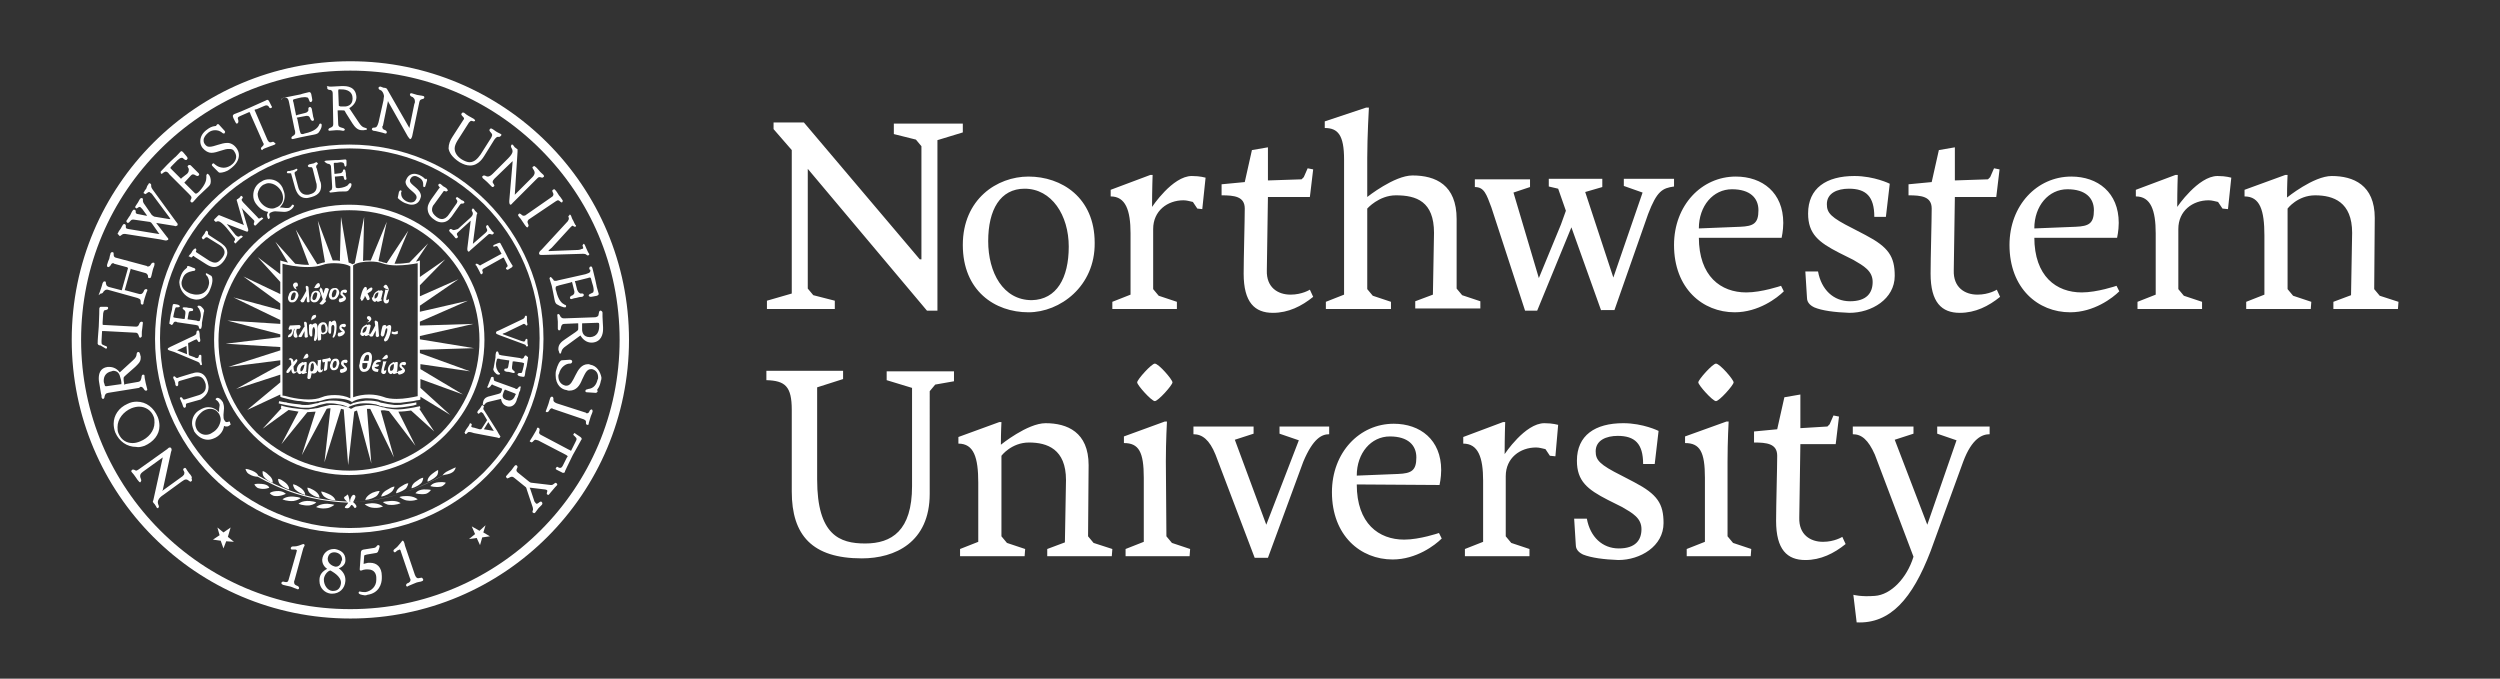
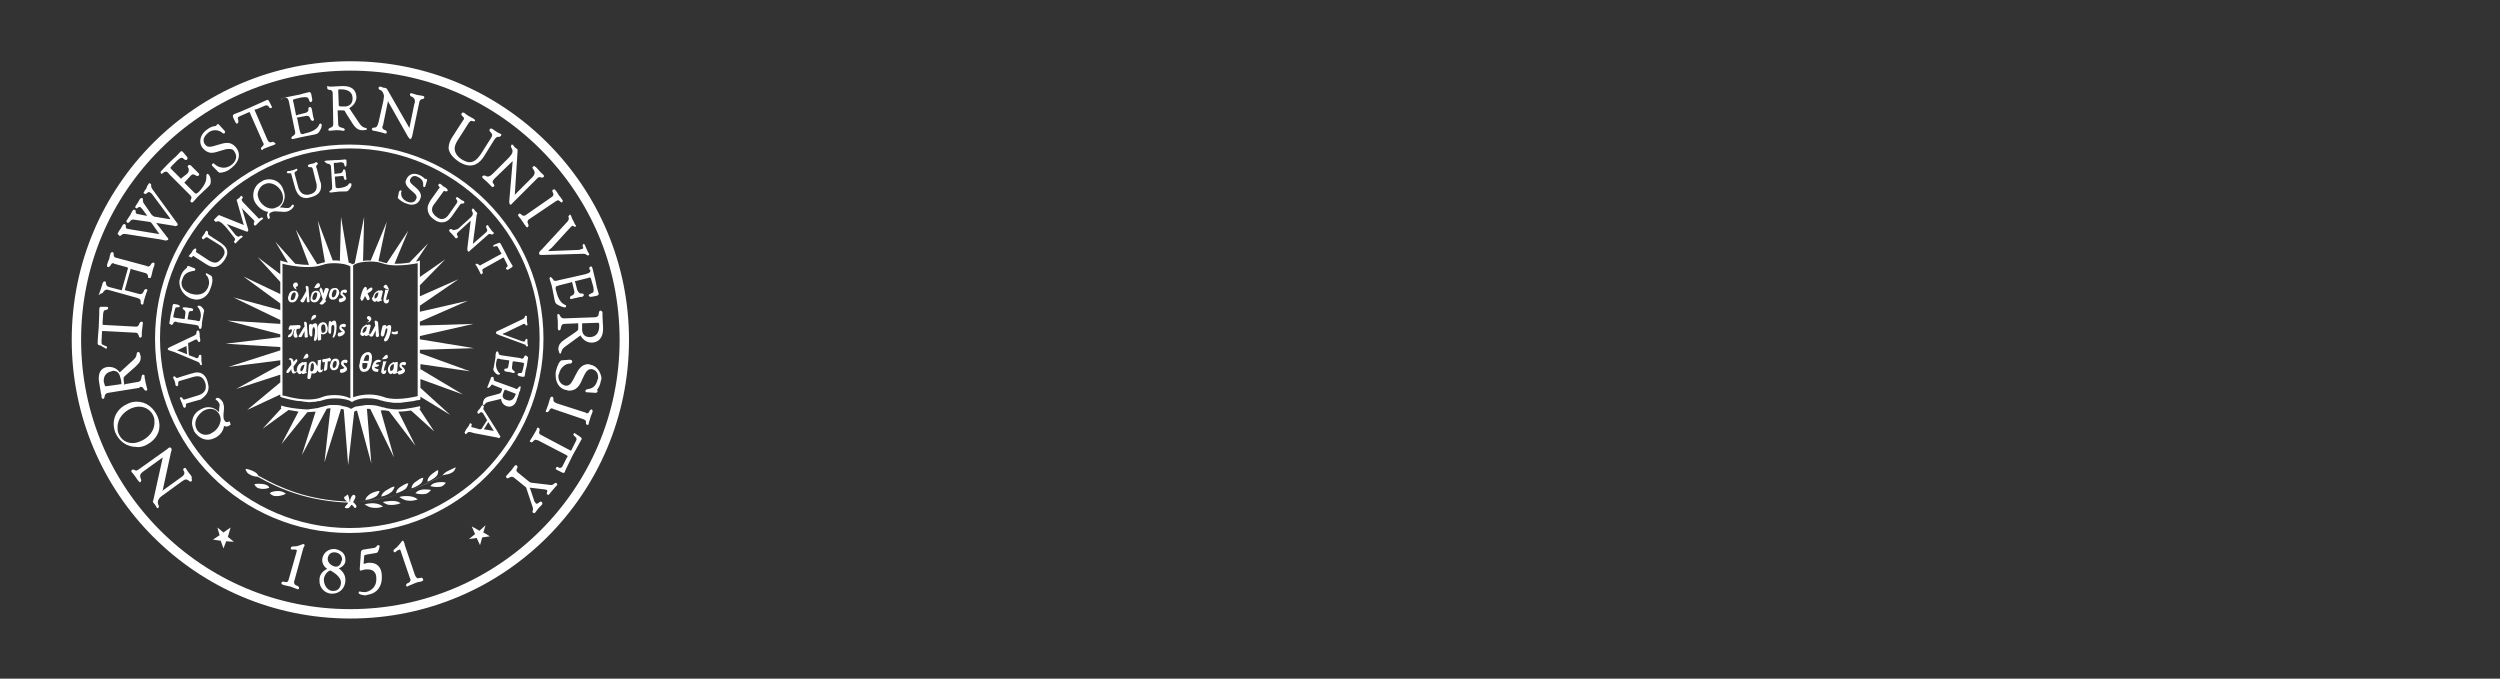
<svg xmlns="http://www.w3.org/2000/svg" version="1.1" id="Layer_1" x="0px" y="0px" viewBox="1150 -261 453.1 123" style="enable-background:new 1150 -261 453.1 123;" xml:space="preserve">
  <rect x="1150" y="-261" width="453.1" height="123" fill="#333333" stroke="none" />
  <style type="text/css">
	.st0{fill:#FFFFFF;}
</style>
-   <path class="st0" d="M1290.2-238.9v1.3l3.3,3.8v26l-4.5,1.3v1.5h12.3v-1.5l-3.9-1l-1-1.2v-21.7l21.6,25.7h1.9v-30.9l4.6-1.4v-1.6  H1312v1.9l4,1l1,1.2v20.6v-0.1h-0.3l-21-24.8H1290.2z M1336.4-204.4c-6.1,0-11.9-3.9-11.9-12.2c0-8.3,6.2-12.4,11.9-12.4  c6,0,12,3.8,12,12C1348.5-209.1,1342.1-204.4,1336.4-204.4L1336.4-204.4z M1343.7-216.3c0-5.7-3.1-10.5-8-10.5  c-4.4,0-6.6,3.8-6.6,9.5c0,5.7,2.7,10.7,7.9,10.7C1341.5-206.7,1343.7-210.6,1343.7-216.3z M1409.9-218.8c0-5.7-3.2-6.8-6.9-6.8  c-3.1,0-5.2,2.4-5.2,2.4v14.6l1,1.2l3.3,1.1v1.3h-11.8v-1.3l3.3-1.3v-24.5c0-4.4-1.1-5.7-3.5-5.7v-1.2l7.5-2.5h0.5  c0,0-0.3,5.2-0.3,9.1v7.1c0,0,4.9-3.9,8.2-3.9c4.2,0,8,1.7,8,7.9v12.6l1,1.2l3.3,1.1v1.3h-11.8v-1.3l3.2-1.2L1409.9-218.8  L1409.9-218.8z M1457.9-218c0,7.1,4,10,8.6,10c2.8,0,6.3-1.2,6.3-1.2l0.5,1c-1.2,1.2-4.6,3.8-8.9,3.8c-5.8,0-11-4.3-11-12.2  c0-7.2,5-12.4,11.2-12.4c4.8,0,8.6,2.9,8.6,8.4c0,1.4-0.3,2.7-0.3,2.7H1457.9L1457.9-218z M1465.4-219.9c2.4-0.1,3.3-0.6,3.3-3  c0-2.2-1.5-3.8-4.8-3.8c-3.4,0-6,3-6,7.1L1465.4-219.9z M1478.8-205.3c-0.4-0.2-1.3-0.7-1.3-1.7l-0.3-4.8h2.3  c0.6,3.3,2.8,5.4,5.8,5.4s4.1-1.5,4.1-3.5c0-2-1.6-2.9-3.5-4l-2.6-1.3c-3.7-1.9-5.6-3.4-5.6-7.1c0-4.6,3.3-6.8,8.4-6.8  c3.6,0,6.4,1.4,6.4,1.4l-0.7,6h-2.1c0-3.7-1.5-5.1-4.6-5.1c-2.1,0-4,0.8-4,2.8c0,1.6,0.7,2.4,4.7,4.4l2.3,1.2  c4.2,2.2,5.3,3.9,5.3,7.4c0,4.2-4.2,6.7-8.2,6.7C1482.5-204.4,1480.2-204.7,1478.8-205.3L1478.8-205.3z M1518.7-218  c0,7.1,4,10,8.6,10c2.8,0,6.3-1.2,6.3-1.2l0.5,1c-1.2,1.2-4.6,3.8-8.9,3.8c-5.8,0-11-4.3-11-12.2c0-7.2,5-12.4,11.2-12.4  c4.8,0,8.6,2.9,8.6,8.4c0,1.4-0.3,2.7-0.3,2.7H1518.7L1518.7-218z M1526.2-219.9c2.4-0.1,3.3-0.6,3.3-3c0-2.2-1.5-3.8-4.8-3.8  c-3.4,0-6,3-6,7.1L1526.2-219.9z M1581.3-207.4l-1-1.2l0.1-12.9c0-6-3.9-7.6-7.8-7.6c-3.3,0-8.1,3.9-8.1,3.9c0-2.2,0.1-4.1,0.1-4.1  h-0.4l-7.4,2.7v1.2c2.8,0,3.6,2.5,3.6,7.1v10.7l-3.3,1.3v1.3h11.7l0.1-1.3l-3.3-1.1l-1-1.2v-14.6c0,0,1.8-2.4,5-2.4  c3.3,0,6.7,1.2,6.7,6.8l-0.2,11.3l-3.2,1.2v1.3h11.7l0.1-1.3L1581.3-207.4L1581.3-207.4z M1440.2-204.7l-5.4-15.1l-6.2,15.1h-2.2  l-6.1-18.7c-0.9-2.4-1.3-3.7-3-3.7v-1.4h10v1.4l-3,1l4.6,15.5l4-9.7l0.9-2.5l-1.4-4l-1.7-0.4v-1.4h9.7v1.5l-3.1,0.9l5.1,15.5  l5.3-15.4l-3.4-1.2v-1.3h9.1v1.4c-2.1,0.3-3.1,0.8-4.7,5l-6.1,17.4H1440.2L1440.2-204.7z M1387.4-208.5c0,0-1.4,0.9-3.5,0.9  c-2.3,0-4.4-1.3-4.3-4.4l0.2-13.3h7.6l0.1-0.8l0.5-4.2l-1-0.2l-0.7,1.6l-0.4,0.4l-6,0.2h-0.1v-6l-2.9,0.5l-1.3,5.8l-4.2,0.4v2  c2.3,0,4.2,0.2,4.2,2.4c0,2.2-0.2,9-0.2,11.8c0,5.2,2,7.1,5.3,7.1c2.8,0,5.2-1.2,7.3-2.9L1387.4-208.5L1387.4-208.5z M1511.9-208.5  c0,0-1.4,0.9-3.5,0.9c-2.3,0-4.4-1.3-4.3-4.4l0.2-13.3h7.5l0.1-0.8l0.5-4.2l-1-0.2l-0.7,1.6l-0.4,0.4l-6,0.2v-6l-2.9,0.5l-1.3,5.8  l-4.2,0.4v2c2.3,0,4.2,0.2,4.2,2.4c0,2.2-0.2,9-0.2,11.8c0,5.2,2,7.1,5.3,7.1c2.8,0,5.2-1.2,7.3-2.9L1511.9-208.5L1511.9-208.5z   M1368.5-228.8c-0.1,0-0.9-0.3-2.5-0.3c-3.5,0-7.2,5.6-7.2,5.6c0-3.1,0.1-5.8,0.1-5.8h-0.4l-7.2,2.7v1.2c2.7,0,3.6,2.5,3.6,6.7v11.1  l-3.3,1.3v1.3h11.7v-1.3l-3.3-1.1l-1-1.2v-10.9c0-3.3,2.6-5.2,5.5-5.2c0.6,0,1.2,0.2,1.7,0.3l0.8,1.2l0.9,0.1L1368.5-228.8  L1368.5-228.8z M1554.4-228.8c-0.1,0-0.9-0.3-2.5-0.3c-3.5,0-7.3,5.6-7.3,5.6c0-3.1,0.1-5.8,0.1-5.8h-0.4l-7.2,2.7v1.2  c2.7,0,3.6,2.5,3.6,6.7v11.1l-3.3,1.3v1.3h11.7v-1.3l-3.3-1.1l-1-1.2v-10.9c0-3.3,2.6-5.2,5.5-5.2c0.6,0,1.2,0.2,1.7,0.3l0.8,1.2  l1,0.1L1554.4-228.8z" />
  <g>
-     <path class="st0" d="M1395.9-173.2c0,7.1,4,10,8.6,10c2.8,0,6.3-1.2,6.3-1.2l0.5,1c-1.2,1.2-4.6,3.8-8.9,3.8c-5.8,0-11-4.3-11-12.2   c0-7.2,5-12.4,11.2-12.4c4.8,0,8.6,2.9,8.6,8.4c0,1.4-0.3,2.7-0.3,2.7L1395.9-173.2L1395.9-173.2z M1403.4-175.1   c2.4-0.1,3.3-0.6,3.3-3c0-2.2-1.5-3.8-4.8-3.8c-3.4,0-6,3-6,7.1L1403.4-175.1z M1361.4-163.8l1,1.2l3.3,1.1l-0.1,1.3H1354v-1.3   l3.3-1.3v-11.6c0-4.7-0.9-6.3-3.6-6.3v-1.2l7.4-2.7h0.4c0,0-0.2,3.5-0.2,7.2L1361.4-163.8L1361.4-163.8z M1377.2-183.7v1.3   l-3.4,1.1l5.7,15.4l5.9-15.3l-3.5-1.2v-1.3h9v1.4c-1.3,0-2.9,0.7-4.7,5l-6.4,17.4h-2.4l-7.1-18.7c-1.1-2.7-2.4-3.7-4-3.7v-1.4   H1377.2L1377.2-183.7z M1436.9-160.5c-0.4-0.2-1.3-0.7-1.3-1.7l-0.3-4.8h2.3c0.6,3.3,2.8,5.4,5.8,5.4s4.1-1.5,4.1-3.5   c0-2-1.6-2.9-3.5-4l-2.6-1.3c-3.7-1.9-5.6-3.4-5.6-7.1c0-4.6,3.3-6.8,8.4-6.8c3.6,0,6.4,1.4,6.4,1.4l-0.7,6h-2.1   c0-3.7-1.5-5.1-4.6-5.1c-2.1,0-4,0.8-4,2.8c0,1.6,0.7,2.4,4.7,4.4l2.3,1.2c4.2,2.2,5.3,3.9,5.3,7.4c0,4.2-4.2,6.7-8.2,6.7   C1440.7-159.6,1438.4-159.9,1436.9-160.5L1436.9-160.5z M1489.8-178.6c-1.2-2.7-2.4-3.7-4-3.7v-1.4h11v1.3l-3.4,1.1l5.9,15.4   l5.3-15.3l-3.5-1.2v-1.3h9.5v1.4c-1.3,0-3.2,0.7-4.8,5l-5.9,16.2c-3.3,8.6-7.3,13.2-13.4,12.9l-0.6-5c0,0,1.4,0.4,3.9,0.2   c2.9-0.2,5.8-3.2,7-7.1L1489.8-178.6L1489.8-178.6z M1348.2-162.6l-1-1.2l0.1-12.9c0-6-3.9-7.6-7.8-7.6c-3.3,0-8.1,3.9-8.1,3.9   c0-2.2,0.1-4.1,0.1-4.1h-0.4l-7.4,2.7v1.2c2.8,0,3.6,2.5,3.6,7.1v10.7l-3.3,1.3v1.3h11.7l0.1-1.3l-3.3-1.1l-1-1.2v-14.6   c0,0,1.8-2.4,5-2.4c3.3,0,6.7,1.2,6.7,6.8l-0.2,11.3l-3.2,1.2v1.3h11.7l0.1-1.3L1348.2-162.6L1348.2-162.6z M1483.9-163.7   c0,0-1.4,0.9-3.5,0.9c-2.3,0-4.4-1.3-4.3-4.4l0.2-13.3h6.4l0.1-0.8l0.5-4.2l-1-0.2l-0.7,1.6l-0.4,0.4l-4.9,0.3v-6.1l-2.9,0.5   l-1.3,5.8l-4.2,0.4v2c2.3,0,4.2,0.2,4.2,2.4c0,2.2-0.2,9-0.2,11.8c0,5.2,2,7.1,5.3,7.1c2.8,0,5.2-1.2,7.3-2.9L1483.9-163.7   L1483.9-163.7z M1432.4-184c-0.1,0-0.9-0.3-2.5-0.3c-3.5,0-7.2,5.6-7.2,5.6c0-3.1,0.1-5.8,0.1-5.8h-0.4l-7.2,2.7v1.2   c2.7,0,3.6,2.5,3.6,6.7v11.1l-3.3,1.3v1.3h11.7v-1.3l-3.3-1.1l-1-1.2v-10.9c0-3.3,2.6-5.2,5.5-5.2c0.6,0,1.2,0.2,1.7,0.3l0.8,1.2   l1,0.1L1432.4-184L1432.4-184z M1359.3-188.3c-0.6,0-3.2-2.9-3.2-3.4c0-0.5,2.6-3.4,3.2-3.4c0.7,0,3.2,2.9,3.2,3.4   S1359.9-188.3,1359.3-188.3z M1463.1-163.8l1,1.2l3.3,1.1l-0.1,1.3h-11.6v-1.3l3.3-1.3v-11.6c0-4.7-0.9-6.3-3.6-6.3v-1.2l7.5-2.7   h0.4c0,0-0.2,3.5-0.2,7.2L1463.1-163.8L1463.1-163.8z M1318.5-171.5c0,8.8-6.3,11.7-12.3,11.7c-9,0-12.7-4.2-12.7-12.1v-14.8   c0-4.3-1.2-5.3-4.6-5.4v-1.7h13.9v1.5l-4.7,1.5v16.7c0,10.1,4.1,11.6,8.7,11.6c4.8,0,8.5-2.3,8.5-10.4v-17.8l-4.6-1.4v-1.6h12.2   v1.8l-3.4,0.6l-1,1.2V-171.5z M1461-188.3c-0.6,0-3.2-2.9-3.2-3.4c0-0.5,2.6-3.4,3.2-3.4c0.7,0,3.2,2.9,3.2,3.4   S1461.6-188.3,1461-188.3z" />
-   </g>
+     </g>
  <g>
    <path class="st0" d="M1220.5-186.5l4.8,6.3l-3.1-6.2c0.8,0,1.6-0.1,2.3-0.2l4.2,3.8l-2.7-4.1c0.2-0.1,0.2-0.1,0.2-0.1l-0.1-0.4   c0,0-0.2,0.1-0.4,0.1c-0.4,0.1-0.9,0.2-1.6,0.3c-0.6,0.1-1.3,0.2-2,0.2h-0.1c-0.6,0-1.3-0.1-1.9-0.2c-0.3-0.1-0.6-0.2-0.9-0.2   c-0.1-0.1-0.2-0.1-0.3-0.1c-0.6-0.2-1.2-0.3-2-0.3h-0.5c-0.7,0.1-1.3,0.2-2,0.3c-0.1,0.1-0.3,0.1-0.4,0.2c-0.2,0.1-0.3,0.2-0.4,0.2   c-0.4-0.3-0.9-0.4-1.5-0.5c-0.1,0-0.2-0.1-0.3-0.1c-0.5-0.1-0.9-0.1-1.4-0.1h-0.6c-0.2,0-0.3,0.1-0.5,0.1c-0.4,0.1-0.8,0.2-1.2,0.3   c-0.3,0.1-0.6,0.2-0.9,0.2c-0.4,0.1-0.9,0.1-1.3,0.2h-0.4c-0.5,0-0.9-0.1-1.3-0.1c-0.6-0.1-1.1-0.1-1.5-0.2   c-0.6-0.1-1.1-0.2-1.4-0.3c-0.2-0.1-0.3-0.1-0.3-0.1l-0.1,0.4c0,0,0.1,0,0.1,0.1l-3.4,3.7l4.7-3.4c0.5,0.1,1.1,0.2,1.8,0.3   l-3.1,5.9l4.7-5.8c0.5,0,1-0.1,1.5-0.1l-2.5,7.9l4.5-8.4c0.2-0.1,0.5-0.1,0.7-0.1l-1.1,9.8l3-9.7c0.2,0,0.3,0.1,0.5,0.1l0.8,10.1   l1.1-9.7c0.2-0.1,0.4-0.2,0.5-0.2l2.6,9.6l-0.8-9.9h0.6l4.3,8.8l-2.4-8.5C1219.5-186.7,1220-186.6,1220.5-186.5L1220.5-186.5z" />
  </g>
  <g>
    <path class="st0" d="M1248.5-199.6c0-19.4-15.7-35.2-35.2-35.2c-19.4,0-35.2,15.7-35.2,35.2s15.7,35.2,35.2,35.2   C1232.8-164.4,1248.5-180.2,1248.5-199.6L1248.5-199.6z M1213.4-165.3c-9.5,0-18-3.9-24.3-10.1c-6.2-6.2-10.1-14.8-10.1-24.3   c0-9.5,3.9-18,10.1-24.3c6.2-6.2,14.8-10.1,24.3-10.1s18,3.9,24.3,10.1c6.2,6.2,10.1,14.8,10.1,24.3c0,9.5-3.9,18-10.1,24.3   C1231.4-169.2,1222.8-165.3,1213.4-165.3z" />
    <path class="st0" d="M1213.5-249.9c-27.9,0-50.5,22.6-50.5,50.5s22.6,50.5,50.5,50.5s50.5-22.6,50.5-50.5   S1241.4-249.9,1213.5-249.9z M1248-164.9c-8.8,8.8-21,14.3-34.5,14.3c-13.5,0-25.6-5.4-34.5-14.3c-8.8-8.8-14.3-21-14.3-34.5   s5.4-25.6,14.3-34.5c8.8-8.8,21-14.3,34.5-14.3c13.5,0,25.6,5.4,34.5,14.3s14.3,21,14.3,34.5C1262.3-185.9,1256.8-173.7,1248-164.9   z" />
-     <path class="st0" d="M1237.8-199.4c0-13.5-10.9-24.5-24.5-24.5c-13.5,0-24.5,10.9-24.5,24.5c0,13.5,10.9,24.5,24.5,24.5   C1226.8-174.9,1237.8-185.9,1237.8-199.4z M1213.3-175.7c-6.5,0-12.4-2.7-16.8-6.9c-4.3-4.3-6.9-10.2-6.9-16.7   c0-6.5,2.7-12.4,6.9-16.7c4.3-4.3,10.2-6.9,16.8-6.9c6.5,0,12.4,2.6,16.7,6.9c4.3,4.3,6.9,10.2,6.9,16.7c0,6.5-2.7,12.4-6.9,16.7   C1225.7-178.4,1219.8-175.7,1213.3-175.7z" />
-     <path class="st0" d="M1225.1-188c-0.5,0.1-1.2,0.2-2,0.3c-0.4,0.1-0.8,0.1-1.1,0.1h-0.5c-0.8-0.1-1.5-0.2-2.3-0.4h-0.1   c-0.2-0.1-0.4-0.1-0.5-0.2c-0.5-0.1-1.1-0.2-1.7-0.2h-0.6c-0.8,0.1-1.5,0.2-2.1,0.4h-0.1c-0.2,0.1-0.4,0.2-0.6,0.3   c-0.8-0.5-2.1-0.7-3.2-0.7h-0.6c-0.6,0.1-1.2,0.2-1.7,0.3c-0.2,0.1-0.4,0.2-0.7,0.2c-0.3,0.1-0.6,0.1-0.9,0.2   c-0.4,0.1-0.7,0.1-1.1,0.1c-0.3,0-0.6,0-0.9-0.1c-0.3,0-0.7-0.1-1-0.1c-0.5-0.1-0.9-0.1-1.3-0.2c-0.2-0.1-0.3-0.1-0.5-0.1   c-0.6-0.1-1-0.2-1-0.2l-0.1,0.4c0,0,0.3,0.1,0.8,0.2c0.4,0.1,1,0.2,1.6,0.3l1.2,0.2c0.4,0.1,0.8,0.1,1.1,0.1h0.7   c0.4,0,0.7-0.1,1.1-0.2c0.3-0.1,0.6-0.2,0.9-0.3c0.4-0.1,0.8-0.2,1.3-0.3h0.8c0.5,0,1,0.1,1.5,0.2h0.1c0.6,0.1,1.1,0.3,1.4,0.5   l0.1,0.1l0.1-0.1c0.1-0.1,0.2-0.2,0.4-0.2c0.1-0.1,0.2-0.1,0.2-0.1c0.6-0.2,1.3-0.4,2-0.4h0.5c0.7,0,1.3,0.1,1.9,0.2   c0.1,0.1,0.2,0.1,0.3,0.1c0.2,0.1,0.4,0.2,0.6,0.2c0.7,0.2,1.3,0.2,2.1,0.3h0.3c0.6,0,1.1-0.1,1.5-0.1c0.8-0.1,1.4-0.2,1.9-0.3   c0.4-0.1,0.6-0.2,0.6-0.2l-0.1-0.4C1225.9-188.2,1225.6-188.1,1225.1-188L1225.1-188z M1205.7-172.6c0,0,0.1,0.7,0.5,1   c0.8,0.7,1.7,0.8,1.7,0.8s0.1-0.7-1.1-1.4C1205.9-172.7,1205.7-172.6,1205.7-172.6L1205.7-172.6z M1203.1-173.2c0,0,0.1,0.7,0.5,1   c0.8,0.7,1.7,0.9,1.7,0.9s0.1-0.7-1-1.4C1203.4-173.3,1203.1-173.2,1203.1-173.2z M1200.4-174.2c0,0,0,0.7,0.4,1   c0.7,0.7,1.6,0.9,1.6,0.9s0.1-0.7-0.9-1.4C1200.7-174.3,1200.4-174.2,1200.4-174.2z M1197.6-175.6c0,0-0.1,0.7,0.3,1.1   c0.7,0.8,1.5,1,1.5,1s0.2-0.7-0.7-1.4C1197.9-175.7,1197.6-175.6,1197.6-175.6z M1208.2-171.9c0,0,0.2,0.7,0.7,1   c0.9,0.6,1.9,0.6,1.9,0.6s-0.1-0.7-1.3-1.2C1208.4-172,1208.2-171.9,1208.2-171.9z M1203.2-171c-1.4-0.1-2,0.5-2,0.5s0.8,0.4,2,0.3   c0.7-0.1,1.3-0.5,1.3-0.5S1204.4-170.9,1203.2-171z M1206.1-170.2c-1.4-0.1-2,0.5-2,0.5s0.8,0.4,2,0.3c0.7-0.1,1.2-0.5,1.2-0.5   S1207.3-170.1,1206.1-170.2z M1209.3-169.7c-1.4,0-2,0.6-2,0.6s0.8,0.4,2,0.2c0.7-0.1,1.3-0.6,1.3-0.6S1210.5-169.6,1209.3-169.7z" />
    <path class="st0" d="M1231.3-175.7c-0.7,0.3-1,0.7-1.1,0.9c-5.6,3-10.8,4.6-15.6,4.7l-0.6,0.1c0.2-0.4,0.7-1.1,0.2-1.3   s-0.9,1.2-0.7,1.3h-0.1c-0.1-0.6-0.3-1.8-0.6-1.2c-0.1,0.2-1,0.2,0.1,1.1c-7.1-0.3-12-2.4-16.1-4.7c-0.1-0.3-0.4-0.6-1.1-0.9   c-1-0.4-1.2-0.3-1.2-0.3s0.1,0.6,0.6,0.9c0.6,0.4,1.2,0.5,1.6,0.5c4.1,2.3,9.1,4.4,16.4,4.7c-0.1,0.4-1,0.9-0.4,1   c0.9,0.2,0.8-0.9,1.2-0.5c0.4,0.4,0.3,0.6,0.6,0.4c0.3-0.2-0.1-0.7-0.5-1l0.7-0.1c4.8-0.2,10.1-1.7,15.7-4.8c0.3-0.1,1-0.1,1.6-0.5   c0.5-0.3,0.6-0.9,0.6-0.9S1232.3-176.2,1231.3-175.7L1231.3-175.7z M1200.1-172c-1.1,0.1-1.2,0.4-1.2,0.4s0.4,0.5,1,0.5   c1,0.1,1.9-0.4,1.9-0.4S1201.3-172.1,1200.1-172z M1197.4-173.3c-1.1-0.1-1.3,0.1-1.3,0.1s0.3,0.6,0.8,0.7c1,0.3,1.9-0.1,1.9-0.1   S1198.7-173.2,1197.4-173.3L1197.4-173.3z" />
    <path class="st0" d="M1219.1-171c0,0,0.9-0.1,1.8-0.8c0.5-0.4,0.6-1,0.6-1s-0.3-0.1-1.2,0.5C1219.1-171.7,1219.1-171,1219.1-171z    M1221.8-171.6c0,0,0.9-0.2,1.7-0.8c0.4-0.4,0.5-1,0.5-1s-0.3-0.1-1.2,0.5C1221.7-172.3,1221.8-171.6,1221.8-171.6z M1224.6-172.5   c0,0,0.9-0.2,1.7-0.9c0.4-0.4,0.4-1,0.4-1s-0.3-0.1-1.2,0.6C1224.5-173.2,1224.6-172.5,1224.6-172.5L1224.6-172.5z M1228.3-175.1   c-1,0.8-0.8,1.4-0.8,1.4s0.9-0.3,1.6-1c0.4-0.4,0.3-1.1,0.3-1.1S1229.2-175.8,1228.3-175.1L1228.3-175.1z M1216.2-170.4   c0,0,0.9,0,1.9-0.6c0.5-0.3,0.7-1,0.7-1s-0.3-0.1-1.3,0.3C1216.3-171.1,1216.2-170.4,1216.2-170.4z M1222.4-170.9   c0,0,0.7,0.5,1.3,0.6c1.2,0.2,2-0.2,2-0.2s-0.6-0.6-2-0.6C1222.6-171.1,1222.4-170.9,1222.4-170.9z M1220.7-170.2   c-1.2,0.1-1.3,0.2-1.3,0.2s0.6,0.5,1.2,0.5c1.2,0.1,2-0.3,2-0.3S1222.1-170.3,1220.7-170.2L1220.7-170.2z M1216.1-169.6   c0,0,0.6,0.5,1.3,0.6c1.2,0.2,2-0.2,2-0.2s-0.6-0.6-2-0.6C1216.3-169.7,1216.1-169.6,1216.1-169.6z M1226.8-172.3   c-1.2,0.1-1.5,0.7-1.5,0.7s0.9,0.3,1.9,0.1c0.6-0.2,0.9-0.7,0.9-0.7S1227.9-172.3,1226.8-172.3L1226.8-172.3z M1229.5-173.6   c-1.2,0.1-1.5,0.7-1.5,0.7s0.9,0.3,1.9,0.1c0.5-0.1,0.9-0.7,0.9-0.7S1230.5-173.7,1229.5-173.6L1229.5-173.6z M1184.3-175.2   c-0.3-0.4-0.5-0.7-0.6-0.9c-0.1-0.1-0.1-0.1-0.2-0.1c-0.1,0-0.1,0.1-0.2,0.1c-0.1,0.1-0.1,0.1-0.1,0.2c0,0.2,0.3,0.4,0.2,0.7   c0,0.2-0.1,0.3-0.3,0.5l-3.6,2.6c-0.1,0.1-0.1,0.1-0.1,0.1c0-0.1,0.1-0.2,0.1-0.2l1.5-6.9c0.1-0.2,0.1-0.3,0.1-0.4s0-0.2-0.1-0.3   c-0.1-0.1-0.1-0.1-0.2-0.1c-0.2,0-0.3,0.1-0.5,0.3l-5.2,3.7c-0.2,0.1-0.3,0.2-0.4,0.2c-0.2,0-0.3-0.2-0.6-0.2c-0.1,0-0.1,0-0.2,0.1   s-0.1,0.1-0.1,0.2c0,0.1,0,0.1,0.1,0.2c0.2,0.2,0.5,0.6,0.7,0.9c0.2,0.3,0.4,0.6,0.6,0.8c0.1,0.1,0.1,0.1,0.2,0.1s0.1,0,0.1-0.1   c0.1-0.1,0.1-0.2,0.1-0.2c0-0.3-0.2-0.5-0.2-0.8c0-0.3,0.1-0.5,0.5-0.8l3.6-2.6l-1.7,7.7c0,0.1-0.1,0.2-0.1,0.3   c0,0.1,0,0.1,0.1,0.2c0.1,0.2,0.3,0.3,0.3,0.4c0.1,0.1,0.2,0.3,0.3,0.5c0.1,0.1,0.1,0.1,0.2,0.1c0.1,0,0.1,0,0.1-0.1   c0.1-0.1,0.1-0.1,0.1-0.2c0-0.2-0.2-0.4-0.2-0.8c0-0.3,0.2-0.8,1-1.3l3.3-2.4c0.4-0.3,0.6-0.4,0.8-0.4c0.4,0,0.5,0.3,0.8,0.4   c0.1,0,0.1,0,0.2-0.1c0.1-0.1,0.1-0.1,0.1-0.2s0-0.1-0.1-0.2C1184.9-174.5,1184.6-174.9,1184.3-175.2L1184.3-175.2z M1176.2-180.2   c1.6-0.7,2.7-2,2.7-3.6c0-0.5-0.1-1.1-0.3-1.6c-0.7-1.7-2.1-2.8-3.8-2.8c-0.6,0-1.1,0.1-1.7,0.4c-1.6,0.7-2.5,2.1-2.5,3.6   c0,0.5,0.1,1.1,0.3,1.6c0.7,1.6,2.1,2.6,3.8,2.6C1175.1-179.9,1175.6-180,1176.2-180.2z M1171.5-182.4c-0.2-0.4-0.2-0.8-0.2-1.2   c0-1.5,1.1-2.8,2.5-3.4c0.5-0.2,1-0.3,1.4-0.3c1.2,0,2.2,0.7,2.6,1.7c0.2,0.4,0.2,0.8,0.2,1.2c0,1.5-1.1,2.8-2.6,3.4   c-0.5,0.2-0.9,0.3-1.4,0.3C1173-180.7,1172-181.2,1171.5-182.4L1171.5-182.4z M1175.5-190.9c0.3,0,0.4,0.2,0.5,0.3s0.2,0.4,0.4,0.4   h0.1c0.1,0,0.2-0.1,0.2-0.2c-0.1-0.4-0.2-0.8-0.3-1.2c-0.2-0.9-0.2-1.1-0.2-1.2c0-0.1,0-0.3-0.2-0.3h-0.1c-0.3,0.1-0.2,0.4-0.3,0.7   c-0.1,0.3-0.1,0.5-0.5,0.6l-2.3,0.4c-0.1,0-0.1,0.1-0.2,0.1s-0.1,0-0.1-0.2c-0.1-0.5-0.1-0.7-0.1-0.9c0-0.3,0.1-0.3,0.4-0.6   l1.7-1.5c0.5-0.5,1-0.9,1-1.6v-0.3c0-0.1-0.1-0.2-0.1-0.4c-0.1-0.2-0.1-0.4-0.3-0.4h-0.1c-0.1,0-0.2,0.2-0.2,0.2   c-0.1,0.2,0.1,0.6-0.7,1.3l-2.4,2.2c-0.4-0.6-1.1-1-1.9-1h-0.3c-1.4,0.2-1.6,1.3-1.6,2.1c0,0.5,0.1,0.8,0.1,0.9   c0.1,0.6,0.2,1.2,0.3,1.8c0.1,0.3,0.1,0.4,0.1,0.5v0.2c0.1,0.2,0.1,0.3,0.3,0.3c0.3-0.1,0.2-0.4,0.3-0.6c0.1-0.2,0.1-0.4,0.6-0.5   l5.6-0.9C1175.4-190.9,1175.5-190.9,1175.5-190.9L1175.5-190.9z M1172.1-191.4l-2.8,0.4h-0.1c-0.2,0-0.2-0.1-0.3-0.5   c-0.1-0.2-0.1-0.4-0.1-0.5c0-0.8,0.4-1.5,1.4-1.7c0.1,0,0.2-0.1,0.3-0.1c1,0,1.2,0.8,1.3,1.2c0.1,0.3,0.2,0.7,0.2,0.9V-191.4   L1172.1-191.4z M1169.2-197.8c0.1,0,0.2-0.1,0.2-0.2h-0.1h0.1c0-0.3-0.3-0.3-0.3-0.3c-0.6-0.3-0.7-0.2-0.7-0.7v-0.2l0.1-1.8h0.4   l5.7,0.3c0.3,0,0.4,0.2,0.5,0.4c0.1,0.2,0.1,0.5,0.3,0.5c0.1,0,0.1,0,0.2-0.1c0.1-0.1,0.1-0.1,0.1-0.2h-0.1h0.1v-0.4   c0-0.2,0-0.6,0.1-1.1c0-0.3,0.1-0.6,0.1-0.9c0-0.2-0.2-0.2-0.3-0.2c-0.3,0.1-0.3,0.3-0.4,0.5c-0.1,0.2-0.2,0.4-0.5,0.4h-0.1   l-5.6-0.3c-0.2,0-0.4,0-0.4-0.1v-0.1v-0.3l0.1-1.6c0.1-0.5,0.2-0.6,0.4-0.6c0.1,0,0.2,0,0.3-0.1c0.1,0,0.2-0.1,0.2-0.3   c0-0.2-0.2-0.2-0.3-0.2h-0.9c-0.1,0-0.3,0-0.3,0.1c-0.1,0.1-0.1,0.2-0.1,0.3c0,0.2,0,1.2-0.1,3.2c-0.1,1.4-0.2,2.3-0.2,3.1   c0.1,0.3,0.4,0.3,0.5,0.3L1169.2-197.8z M1168.4-207.8C1168.4-207.8,1168.5-207.8,1168.4-207.8c0.3-0.1,0.3-0.3,0.4-0.4   s0.3-0.3,0.5-0.3h0.2l5.4,1.5c0.6,0.2,0.6,0.4,0.6,0.7v0.1c0,0.1,0,0.3,0.2,0.4h0.1c0.1,0,0.2-0.1,0.2-0.2c0-0.1,0-0.2,0.2-0.9   c0.2-0.6,0.4-1.3,0.5-1.4v-0.1c0-0.1,0-0.2-0.2-0.2h-0.1c-0.3,0.1-0.3,0.3-0.4,0.5s-0.3,0.4-0.5,0.4h-0.2l-2.6-0.7h-0.1l1.1-3.9   c0.1,0,0.1,0.1,0.2,0.1l2.5,0.7c0.3,0.1,0.3,0.3,0.4,0.4c0.1,0.2-0.1,0.4,0.2,0.5h0.1c0.3,0,0.3-0.3,0.3-0.3   c0.1-0.2,0.1-0.5,0.3-1.2c0.1-0.4,0.3-0.7,0.3-1v-0.1c0-0.2-0.1-0.2-0.2-0.2h-0.1c-0.3,0.1-0.3,0.3-0.4,0.4   c-0.1,0.2-0.3,0.3-0.5,0.3c-0.1,0-0.1,0-0.2-0.1l-5.6-1.5c-0.4-0.1-0.4-0.4-0.4-0.6v-0.1c0-0.1,0-0.3-0.2-0.3h-0.1   c-0.1,0-0.3,0.1-0.3,0.4c-0.1,0.2-0.1,0.4-0.2,0.8c-0.1,0.2-0.3,0.7-0.4,1.1v0.2c0,0.1,0.1,0.2,0.2,0.2h0.1   c0.2-0.1,0.3-0.2,0.4-0.4c0.1-0.2,0.2-0.3,0.4-0.3c0.1,0,0.1,0,0.2,0.1l2.2,0.6c0.1,0,0.1,0,0.2,0.1c0,0,0.1,0,0.1,0.1l-1.1,3.9   v0.1h-0.1l-2.3-0.6c-0.5-0.2-0.4-0.4-0.5-0.6v-0.1c0-0.1,0-0.3-0.2-0.3h-0.1c-0.1,0-0.2,0.1-0.3,0.3c-0.1,0.4-0.2,0.7-0.3,1   c-0.1,0.4-0.3,0.8-0.4,1.1v0.1C1168.3-207.9,1168.3-207.8,1168.4-207.8z M1171.6-218.3c0.1,0,0.1,0.1,0.1,0.1   c0.3-0.1,0.4-0.4,0.8-0.4h0.2l6.4,1c0.5,0.1,0.8,0.2,1,0.2c0.1,0,0.2-0.1,0.3-0.1s0.1-0.1,0.1-0.2c0-0.1-0.1-0.2-0.2-0.3l-2-2.6   l3.1,0.5c0.2,0,0.3,0.1,0.4,0.1c0.1,0,0.2-0.1,0.3-0.1c0.1-0.1,0.1-0.1,0.1-0.2c0-0.2-0.1-0.3-0.2-0.4l-4.3-5.9   c-0.3-0.4-0.3-0.6-0.3-0.7v-0.2c0-0.1-0.1-0.2-0.1-0.2c-0.1,0-0.1-0.1-0.2-0.1c-0.1,0-0.2,0.1-0.2,0.2c-0.2,0.2-0.3,0.5-0.4,0.8   c-0.2,0.2-0.3,0.4-0.4,0.6c0,0.1-0.1,0.1-0.1,0.1c0,0.1,0.1,0.2,0.2,0.2c0.1,0,0.1,0.1,0.1,0.1c0.3-0.1,0.5-0.4,0.7-0.4   c0.1,0,0.1,0,0.2,0.1c0.1,0.1,0.2,0.1,0.3,0.2l3.2,4.3c0.1,0.2,0.2,0.3,0.2,0.3h-0.3l-2.4-0.4c-0.2,0-0.4-0.1-0.5-0.2   s-0.2-0.1-0.3-0.3l-1.1-1.6c-0.4-0.5-0.4-0.7-0.4-0.9v-0.2c0-0.1-0.1-0.2-0.2-0.2h-0.1c-0.1,0-0.1,0.1-0.2,0.1   c-0.1,0.2-0.2,0.3-0.4,0.7c-0.1,0.2-0.3,0.4-0.4,0.6c0,0.1-0.1,0.1-0.1,0.2c0,0.1,0,0.1,0.1,0.2c0.1,0,0.1,0.1,0.1,0.1   c0.3-0.1,0.4-0.3,0.6-0.3c0.1,0,0.1,0,0.2,0.1c0.1,0.1,0.2,0.2,0.3,0.3l0.8,1.1c0,0.1,0.1,0.1,0.1,0.1h-0.2l-1.5-0.3   c-0.2,0-0.2-0.1-0.3-0.1c-0.1-0.1-0.1-0.1-0.1-0.2v-0.2c0-0.1,0-0.2-0.1-0.2c-0.1-0.1-0.1-0.1-0.2-0.1s-0.1,0-0.2,0.1   c-0.2,0.2-0.3,0.5-0.5,0.9c-0.1,0.1-0.4,0.6-0.6,0.9c-0.1,0.1-0.1,0.1-0.1,0.2s0.1,0.2,0.1,0.2c0.1,0.1,0.1,0.1,0.2,0.1   c0.4-0.1,0.4-0.6,0.9-0.6h0.1l2.8,0.4c0.2,0,0.3,0.1,0.3,0.1c0.1,0,0.2,0.2,0.3,0.3l1.2,1.7c0.1,0.1,0.1,0.1,0.1,0.1h-0.2l-5.5-0.9   c-0.1,0-0.2-0.1-0.3-0.1c-0.1-0.1-0.1-0.2-0.1-0.3v-0.2c0-0.1,0-0.2-0.1-0.2c-0.1-0.1-0.1-0.1-0.2-0.1s-0.2,0.1-0.2,0.1   c-0.2,0.3-0.3,0.5-0.4,0.7c-0.2,0.3-0.4,0.5-0.5,0.8c-0.1,0.1-0.1,0.2-0.1,0.2C1171.5-218.5,1171.5-218.4,1171.6-218.3   L1171.6-218.3z M1179.2-229.5c0.2,0,0.3-0.1,0.4-0.2c0.2-0.1,0.3-0.2,0.4-0.2c0.3,0,0.5,0.2,0.7,0.5l3.5,3.5   c0.3,0.3,0.5,0.5,0.5,0.7v0.1c-0.1,0.3-0.2,0.4-0.2,0.5c0,0.1,0,0.1,0.1,0.2c0.1,0.1,0.1,0.1,0.2,0.1c0.1,0,0.2-0.1,0.2-0.1   c0.3-0.3,0.6-0.7,0.9-1c0.6-0.6,1.2-1.1,1.8-1.7c0.3-0.3,0.5-0.5,0.5-1v-0.1c0-0.4-0.1-0.9-0.4-1.2c-0.1,0-0.1-0.1-0.2-0.1   c-0.1,0-0.1,0-0.1,0.1c-0.1,0.1-0.1,0.1-0.1,0.2v0.4c0,0.5-0.2,1.3-1.3,2.5c-0.3,0.3-0.5,0.4-0.6,0.4s-0.3-0.2-0.5-0.4l-1.4-1.4   l-0.2-0.2l0.1-0.1l1.1-1.2c0.2-0.2,0.3-0.2,0.4-0.2c0.3,0,0.5,0.3,0.8,0.3c0.1,0,0.1,0,0.2-0.1c0.1-0.1,0.1-0.1,0.1-0.2   c0-0.1-0.1-0.2-0.1-0.2l-0.6-0.6l-0.8-0.8c-0.1-0.1-0.2-0.1-0.3-0.1c-0.1,0-0.1,0-0.2,0.1c-0.1,0.1-0.1,0.1-0.1,0.2   c0.1,0.2,0.3,0.4,0.2,0.7c0,0.2-0.1,0.4-0.3,0.6l-0.9,0.7l-0.2,0.2c0,0-0.1-0.1-0.2-0.2l-1.4-1.4c-0.3-0.3-0.4-0.4-0.3-0.4   c0-0.1,0.2-0.3,0.6-0.7c0.3-0.3,1-1.1,1.4-1.1h0.1c0.2,0,0.4,0.4,0.7,0.4c0.1,0,0.1,0,0.2-0.1c0-0.1,0.1-0.1,0.1-0.2   c0-0.2-0.2-0.4-0.8-1.1c-0.1-0.1-0.2-0.2-0.3-0.2c-0.1,0-0.1,0-0.2,0.1c-0.3,0.3-0.9,1-1.1,1.1c-0.3,0.3-0.8,0.7-2.2,2.2   c-0.2,0.2-0.3,0.3-0.3,0.4c0,0.1,0.1,0.1,0.1,0.2C1179.1-229.5,1179.1-229.5,1179.2-229.5L1179.2-229.5z M1188.3-233.3   c1.1,0,2.4-0.8,3.3-0.7c0.4,0,0.7,0.1,0.9,0.5c0.2,0.3,0.3,0.6,0.3,0.9c0,0.6-0.4,1.2-1,1.6c-0.5,0.3-0.9,0.4-1.3,0.4   c-0.6,0-1.2-0.3-1.4-0.5c-0.2-0.1-0.2-0.2-0.4-0.3c-0.1,0-0.1,0-0.2,0.1c-0.1,0.1-0.1,0.1-0.1,0.2s0.1,0.2,0.2,0.3l1,1   c0.1,0.1,0.2,0.1,0.3,0.1c0.4,0,1.2-0.2,1.7-0.6c1.3-0.9,1.7-1.8,1.7-2.6c0-0.5-0.2-0.9-0.4-1.2c-0.5-0.7-1.1-1-1.7-1   c-1.1,0-2.4,0.7-3.2,0.7c-0.4,0-0.6-0.1-0.9-0.5c-0.2-0.3-0.2-0.5-0.2-0.7c0-0.5,0.4-1,0.9-1.4c0.4-0.3,0.8-0.4,1.2-0.4   c0.4,0,0.8,0.1,1.2,0.4c0.1,0.1,0.2,0.2,0.4,0.2c0.1,0,0.1,0,0.1-0.1c0.1-0.1,0.1-0.1,0.1-0.2c0-0.1-0.1-0.2-0.1-0.2l-1-1.1   c-0.1-0.1-0.1-0.1-0.2-0.1c-0.1,0-0.1,0-0.2,0.1c-0.2,0.2-0.1,0.3-0.1,0.2c0,0.1-0.7-0.1-1.7,0.7c-0.7,0.5-1.2,1.2-1.2,2.1   c0,0.4,0.1,0.8,0.4,1.2C1187.2-233.6,1187.8-233.3,1188.3-233.3L1188.3-233.3z M1192.7-238.8c0.1,0.1,0.1,0.2,0.2,0.2h0.1   c0.1-0.1,0.2-0.2,0.2-0.3v-0.2c0-0.2-0.1-0.3-0.1-0.4c0-0.3,0.1-0.3,0.5-0.5l1.6-0.7c0.1,0.1,0.2,0.3,0.2,0.4l2.3,5.2   c0.1,0.1,0.1,0.2,0.1,0.2c0,0.4-0.5,0.5-0.5,0.8v0.1c0.1,0.1,0.1,0.2,0.2,0.2c0.1,0,0.1,0,0.1-0.1c0.1-0.1,0.3-0.2,1.4-0.6   c0.3-0.1,0.6-0.2,0.8-0.3c0.1-0.1,0.2-0.1,0.1-0.2c0-0.1-0.1-0.1-0.1-0.1c-0.1-0.1-0.2-0.2-0.3-0.2c-0.2,0-0.3,0.1-0.5,0.1   c-0.2,0-0.3-0.1-0.5-0.4l-2.2-5.1c-0.1-0.3-0.2-0.4-0.2-0.4h0.1c0.1-0.1,0.2-0.1,0.3-0.1l1.4-0.6c0.2-0.1,0.3-0.1,0.4-0.1   c0.2,0,0.3,0.1,0.4,0.2c0.1,0.1,0.1,0.3,0.3,0.3h0.1c0.1-0.1,0.2-0.1,0.2-0.2s-0.1-0.2-0.1-0.2l-0.4-0.8c-0.1-0.2-0.2-0.3-0.3-0.3   c-0.1,0-0.2,0-0.3,0.1c-0.2,0.1-1.1,0.5-2.9,1.3c-1.3,0.6-2.1,0.9-2.9,1.2c-0.1,0.1-0.2,0.2-0.2,0.3c0,0.2,0.1,0.3,0.1,0.4   L1192.7-238.8L1192.7-238.8z M1201.5-243.3h0.2c0.5,0,0.6,0.4,0.7,0.9l1,4.9c0.1,0.2,0.1,0.4,0.1,0.6s-0.1,0.3-0.2,0.4   c-0.3,0.2-0.4,0.2-0.5,0.5c0,0.1,0.1,0.2,0.2,0.2h0.1c0.5-0.1,0.9-0.2,1.3-0.3c0.8-0.2,1.6-0.3,2.5-0.5c0.5-0.1,0.8-0.2,1-0.6   c0.2-0.3,0.4-0.7,0.4-1v-0.2c0-0.1-0.1-0.2-0.2-0.2h-0.1c-0.2,0.1-0.1,0.2-0.2,0.3c-0.2,0.4-0.7,1.1-2.6,1.5   c-0.2,0.1-0.3,0.1-0.4,0.1c-0.4,0-0.3-0.2-0.5-0.7l-0.4-2c0-0.1-0.1-0.2-0.1-0.2c0-0.1,0-0.1,0.1-0.1l1.6-0.3h0.2   c0.3,0,0.4,0.2,0.5,0.4c0.1,0.2,0.1,0.4,0.4,0.5h0.1c0.1,0,0.2-0.1,0.2-0.2v-0.1c-0.1-0.3-0.2-0.6-0.2-0.8   c-0.1-0.4-0.1-0.7-0.2-1.1c-0.1-0.1-0.1-0.3-0.3-0.3h-0.1c-0.3,0.1-0.2,0.4-0.2,0.6c-0.1,0.2-0.2,0.4-0.7,0.5l-1.2,0.3   c-0.2,0.1-0.3,0.1-0.3,0.1c-0.1,0,0,0.1-0.1-0.3l-0.4-2c-0.1-0.2-0.1-0.4-0.1-0.4c0-0.2,0.1-0.2,0.9-0.4c0.3-0.1,0.9-0.2,1.3-0.2   c0.2,0,0.4,0.1,0.5,0.1c0.1,0.1,0.1,0.2,0.2,0.4c0.1,0.2,0.1,0.4,0.3,0.4h0.1c0.1-0.1,0.2-0.2,0.2-0.4c0-0.2-0.1-0.5-0.2-1.1   c-0.1-0.1-0.1-0.3-0.3-0.3h-0.1c-0.4,0.1-1.3,0.3-1.5,0.4c-0.5,0.1-1,0.2-3,0.6c-0.3,0.1-0.4,0.1-0.5,0.3v0.1   C1201.2-243.3,1201.4-243.3,1201.5-243.3L1201.5-243.3z M1209.3-245c0.1,0.3,0.4,0.3,0.6,0.3c0.2,0.1,0.4,0.2,0.4,0.6l0.1,5.6   c0,0.4-0.2,0.5-0.4,0.6c-0.2,0.1-0.4,0.1-0.5,0.4c0,0.1,0.1,0.2,0.2,0.2c0.4,0,0.8-0.1,1.2-0.1h0.3c0.6,0,0.8,0.1,0.9,0.1h0.1   c0.1,0,0.2,0,0.2-0.1h0.1v-0.1c-0.1-0.3-0.4-0.3-0.7-0.4c-0.3-0.1-0.5-0.2-0.5-0.6l-0.1-2.3v-0.1c0-0.1-0.1-0.1,0.2-0.1h0.5   c0.7,0,0.5,0,0.8,0.5l1.2,1.9c0.4,0.6,0.9,1.2,1.7,1.2h0.4c0.1-0.1,0.3,0,0.4-0.1h0.1v-0.1v0.1v-0.1c0-0.1-0.1-0.2-0.2-0.2   c-0.2-0.1-0.6,0-1.2-0.9l-1.8-2.7c0.7-0.4,1.3-1.1,1.3-2c-0.1-1.9-1.7-2-2.4-2h-0.3c-0.6,0-1.2,0.1-1.9,0.1h-0.1   c-0.4,0-0.4-0.1-0.6-0.1h-0.1C1209.4-245.3,1209.3-245.2,1209.3-245C1209.3-245.1,1209.3-245.1,1209.3-245   C1209.3-245.1,1209.3-245.1,1209.3-245C1209.3-245.1,1209.3-245.1,1209.3-245C1209.3-245.1,1209.3-245.1,1209.3-245   C1209.3-245.1,1209.3-245,1209.3-245L1209.3-245z M1211.3-244.5c0-0.4,0.1-0.3,0.5-0.3h0.1c1,0,2,0.4,2,1.6v0.1   c0,1.2-1,1.4-1.4,1.4h-0.6c-0.2,0-0.3,0-0.4-0.1c-0.1,0-0.1,0-0.1-0.1L1211.3-244.5L1211.3-244.5z M1217.7-237.3   c0.1,0,0.7,0.1,1,0.2c0.5,0.1,0.8,0.2,1.1,0.3h0.1c0.2,0,0.2-0.2,0.2-0.2v-0.1c-0.1-0.3-0.3-0.3-0.5-0.4c-0.2-0.1-0.3-0.2-0.3-0.5   c0-0.1,0-0.2,0.1-0.2l0.9-4.4v-0.1c0.1,0.1,0.1,0.2,0.1,0.2l3.5,6.2c0.2,0.3,0.3,0.4,0.4,0.5h0.1c0.2-0.1,0.2-0.3,0.3-0.5l1.3-6.2   c0.1-0.4,0.2-0.4,0.4-0.5c0.2-0.1,0.4,0,0.5-0.3v-0.1c0-0.1-0.1-0.2-0.2-0.2c-0.3-0.1-0.7-0.1-1.1-0.2c-0.4-0.1-0.6-0.2-1-0.3h-0.1   c-0.1,0-0.2,0.1-0.2,0.2v0.1c0.1,0.3,0.3,0.3,0.5,0.4c0.2,0.2,0.4,0.3,0.4,0.8c0,0.1,0,0.3-0.1,0.4l-0.9,4.4l-3.9-6.8   c-0.1-0.1-0.1-0.3-0.3-0.4c-0.2-0.1-0.4-0.1-0.5-0.1c-0.2-0.1-0.3-0.1-0.5-0.2h-0.1c-0.1,0-0.2,0-0.3,0.2v0.1   c0.1,0.3,0.3,0.3,0.5,0.4c0.2,0.2,0.4,0.4,0.5,1c0,0.2-0.1,0.5-0.1,0.8l-0.9,4c-0.2,0.7-0.4,0.9-0.6,0.9c-0.2,0.1-0.5-0.1-0.6,0.3   v0.1C1217.5-237.4,1217.6-237.3,1217.7-237.3L1217.7-237.3z M1233.3-231.6c0.7,0.4,1.3,0.6,1.9,0.6c1.6,0,2.4-1.5,2.6-1.8l1.8-2.9   c0.3-0.4,0.5-0.5,0.6-0.5h0.3c0.1,0,0.2-0.1,0.3-0.2c0-0.1,0.1-0.1,0.1-0.1c0-0.1-0.1-0.2-0.1-0.2c-0.2-0.1-0.4-0.2-0.6-0.3   c-0.4-0.2-0.7-0.5-1.1-0.7h-0.1c-0.1,0-0.2,0-0.2,0.1c-0.1,0.1-0.1,0.1-0.1,0.2c0.1,0.4,0.5,0.5,0.5,0.9c0,0.1-0.1,0.3-0.2,0.5   l-1.9,3c-0.5,0.7-1.1,1.4-2,1.4c-0.4,0-0.9-0.2-1.4-0.5c-0.8-0.5-1.3-1.2-1.3-2c0-0.4,0.2-0.9,0.5-1.4l2.1-3.3   c0.2-0.2,0.3-0.3,0.4-0.3c0.2,0,0.3,0.1,0.5,0.1c0.1,0,0.2-0.1,0.2-0.1v-0.1c-0.1-0.2-0.3-0.3-0.3-0.3c-0.3-0.2-0.6-0.3-0.9-0.5   c-0.3-0.2-0.5-0.3-0.7-0.5c-0.1-0.1-0.2-0.1-0.3-0.1c-0.1,0-0.1,0-0.2,0.1c0,0.1-0.1,0.1-0.1,0.2c0.1,0.4,0.5,0.5,0.5,0.8   c0,0.1,0,0.1-0.1,0.2l-2,3.1c-0.4,0.6-0.7,1.3-0.7,2.1C1231.4-233.4,1231.9-232.5,1233.3-231.6L1233.3-231.6z M1239.3-229.5   c-0.4,0.4-0.7,0.5-0.9,0.5c-0.3,0-0.4-0.2-0.7-0.2c-0.1,0-0.2,0.1-0.2,0.1c-0.1,0-0.1,0.1-0.1,0.2c0,0.1,0.1,0.1,0.1,0.2   c0.1,0.1,0.5,0.4,0.8,0.7c0.4,0.4,0.6,0.6,0.8,0.8c0.1,0.1,0.1,0.1,0.2,0.1c0.1,0,0.2-0.1,0.2-0.1c0.1-0.1,0.1-0.1,0.1-0.2   c-0.1-0.3-0.4-0.5-0.3-0.7c0-0.1,0.1-0.3,0.3-0.5l3.2-3.1c0.1-0.1,0.1-0.1,0.1-0.1v0.2l-0.6,7v0.2c0,0.3,0.1,0.4,0.1,0.4   c0,0.1,0.1,0.1,0.1,0.1c0.2,0,0.3-0.2,0.4-0.3l4.5-4.5c0.2-0.2,0.3-0.2,0.4-0.2c0.2,0,0.3,0.1,0.5,0.1c0.1,0,0.1-0.1,0.2-0.1   c0.1-0.1,0.1-0.1,0.1-0.2s-0.1-0.1-0.1-0.2c-0.2-0.2-0.6-0.5-0.8-0.8c-0.3-0.3-0.4-0.5-0.7-0.7c-0.1-0.1-0.1-0.1-0.2-0.1   s-0.1,0.1-0.2,0.1c-0.1,0.1-0.1,0.1-0.1,0.2c0.1,0.3,0.4,0.5,0.4,0.9c0,0.2-0.1,0.5-0.4,0.8l-3.2,3.2l0.5-7.8v-0.3   c0-0.1,0-0.2-0.1-0.2c-0.2-0.2-0.3-0.2-0.4-0.3s-0.2-0.3-0.3-0.4c-0.1-0.1-0.1-0.1-0.2-0.1c-0.1,0-0.1,0-0.1,0.1   c-0.1,0.1-0.1,0.1-0.1,0.2c0,0.3,0.3,0.5,0.3,0.9c0,0.3-0.2,0.7-0.8,1.3L1239.3-229.5L1239.3-229.5z M1250-225.3l-4.6,3.2   c-0.2,0.2-0.4,0.2-0.5,0.2c-0.3,0-0.4-0.3-0.7-0.4c-0.1,0-0.1,0-0.2,0.1c-0.1,0.1-0.1,0.1-0.1,0.2c0,0.1,0.1,0.2,0.1,0.2   c0.1,0.2,0.3,0.3,0.6,0.8c0.3,0.4,0.5,0.8,0.7,1c0.1,0.1,0.1,0.2,0.3,0.2c0.1,0,0.1,0,0.1-0.1c0.1-0.1,0.1-0.2,0.1-0.2   c0-0.2-0.2-0.5-0.2-0.7c0-0.1,0.1-0.3,0.2-0.4l4.9-3.3c0.2-0.1,0.3-0.2,0.4-0.2c0.3,0,0.4,0.3,0.7,0.4c0.1,0,0.1,0,0.1-0.1   c0.1-0.1,0.1-0.1,0.1-0.2c0-0.1-0.1-0.2-0.1-0.2c-0.2-0.3-0.4-0.6-0.6-0.8c-0.2-0.3-0.4-0.7-0.7-1c-0.1-0.1-0.1-0.1-0.2-0.1   s-0.1,0.1-0.2,0.1c-0.1,0.1-0.1,0.1-0.1,0.2c0,0.2,0.2,0.4,0.2,0.6C1250.3-225.6,1250.2-225.4,1250-225.3L1250-225.3z    M1248.2-215.8c-0.2,0.2-0.5,0.4-0.5,0.7v0.1c0.1,0.2,0.2,0.2,0.4,0.2h0.5l7-0.2h0.1c0.6,0,0.5,0.2,0.8,0.3h0.1   c0.1-0.1,0.2-0.1,0.2-0.2c0-0.1,0-0.1-0.1-0.2c-0.1-0.2-0.2-0.3-0.4-0.8c-0.1-0.2-0.2-0.5-0.3-0.7c-0.1-0.1-0.1-0.2-0.2-0.2   c-0.1,0-0.1,0-0.1,0.1c-0.1,0.1-0.2,0.2-0.1,0.2c0,0.2,0.1,0.3,0.1,0.4c0,0.1,0,0.2-0.2,0.2c-0.2,0.1-0.5,0.2-0.7,0.2l-5.1,0.2   h-0.3c0-0.1,0.2-0.3,0.6-0.6l3.3-3.6c0.1-0.1,0.2-0.2,0.3-0.3c0.1,0,0.1-0.1,0.1-0.1c0.2,0,0.3,0.2,0.5,0.2h0.1   c0.1-0.1,0.1-0.2,0.1-0.2s0-0.1-0.1-0.1c-0.1-0.2-0.3-0.5-0.4-0.8c-0.2-0.3-0.3-0.6-0.4-0.9c-0.1-0.1-0.1-0.2-0.2-0.2   c-0.1,0-0.1,0-0.1,0.1c-0.1,0.1-0.2,0.2-0.2,0.2c0,0.1,0.1,0.2,0.1,0.4s-0.1,0.3-0.2,0.5L1248.2-215.8L1248.2-215.8z M1257-212   c0,0.5-0.4,0.5-0.9,0.7l-4.9,1.1c-0.3,0.1-0.4,0.1-0.6,0.1c-0.2,0-0.3-0.1-0.3-0.2c-0.3-0.3-0.3-0.4-0.5-0.5   c-0.1,0-0.2,0.2-0.2,0.2v0.1c0.1,0.4,0.3,0.9,0.4,1.3c0.2,0.8,0.3,1.6,0.5,2.5c0.1,0.5,0.2,0.8,0.7,1c0.3,0.2,0.7,0.3,1,0.4h0.2   c0.1,0,0.2,0,0.2-0.2v-0.1c-0.1-0.2-0.2-0.1-0.3-0.2c-0.4-0.2-1.1-0.7-1.5-2.5c-0.1-0.2-0.1-0.4-0.1-0.5c0-0.4,0.2-0.3,0.7-0.5   l2-0.5c0.1,0,0.2-0.1,0.2-0.1s0.1,0,0.1,0.1l0.4,1.6v0.2c0,0.3-0.2,0.4-0.3,0.5c-0.2,0.1-0.4,0.1-0.5,0.4v0.1   c0,0.1,0.1,0.2,0.2,0.2h0.1c0.3-0.1,0.6-0.2,0.8-0.2c0.4-0.1,0.7-0.2,1.1-0.2c0.1-0.1,0.3-0.1,0.3-0.3v-0.1   c-0.1-0.3-0.4-0.2-0.6-0.2c-0.2-0.1-0.4-0.2-0.6-0.7l-0.3-1.2c-0.1-0.2-0.1-0.3-0.1-0.3c0-0.1-0.1,0,0.3-0.1l2-0.5   c0.2-0.1,0.4-0.1,0.4-0.1c0.2,0,0.2,0.1,0.4,0.9c0.1,0.3,0.3,0.9,0.3,1.4c0,0.2-0.1,0.4-0.1,0.4s-0.2,0.1-0.4,0.2   c-0.2,0.1-0.3,0.1-0.4,0.3v0.1c0,0.1,0.2,0.2,0.4,0.2s0.5-0.1,1.1-0.2c0.1-0.1,0.3-0.1,0.3-0.3v-0.1c-0.1-0.4-0.4-1.3-0.4-1.5   c-0.1-0.5-0.2-1-0.7-3c-0.1-0.3-0.1-0.4-0.3-0.4h-0.1c-0.2,0.1-0.2,0.3-0.2,0.4v0.1C1257-212.1,1257-212.1,1257-212L1257-212z    M1257.9-203.5l-5.6,0.2h-0.1c-0.4,0-0.5-0.2-0.6-0.3s-0.1-0.4-0.4-0.5c-0.1,0-0.2,0.1-0.2,0.2c0,0.4,0.1,0.8,0.1,1.2v1.3   c0,0.1,0.1,0.2,0.2,0.3c0.4-0.1,0.3-0.4,0.4-0.7c0.1-0.3,0.2-0.5,0.6-0.5l2.3-0.1h0.1c0.1,0,0.1-0.1,0.1,0.2v0.6   c0,0.5,0,0.4-0.5,0.8l-1.9,1.3c-0.6,0.4-1.2,0.9-1.2,1.7v0.1c0,0.1,0,0.2,0.1,0.4c0.1,0.2,0,0.3,0.2,0.4c0.1,0,0.2-0.1,0.2-0.2   c0.1-0.2,0-0.6,0.9-1.2l2.6-1.9c0.4,0.7,1.1,1.3,2,1.3h0.1c1.7-0.1,2-1.6,2-2.4v-0.4c0-0.6-0.1-1.2-0.1-1.9v-0.2v-0.5   c0-0.2-0.1-0.3-0.3-0.4h-0.1c-0.3,0.1-0.2,0.4-0.3,0.6C1258.5-203.8,1258.4-203.6,1257.9-203.5z M1258.6-201.9c0,1-0.4,1.9-1.6,2   h-0.1c-1.2,0-1.4-0.9-1.4-1.4v-0.7v-0.3v-0.1l2.8-0.1c0.3,0,0.3,0.1,0.3,0.5C1258.6-202,1258.6-201.9,1258.6-201.9L1258.6-201.9z    M1257-194.9c-0.2-0.1-0.3-0.1-0.4-0.1c-1.2,0-1.8,1-2.3,2c-0.5,1-0.9,1.9-1.6,1.9h-0.2c-0.9-0.2-1.3-0.9-1.3-1.7   c0-0.2,0-0.3,0.1-0.4c0.3-1.4,1.4-1.9,1.9-1.9c0.2,0,0.4,0,0.5-0.3v-0.1c0-0.2-0.2-0.3-0.4-0.3h-0.1l-1.4,0.1c-0.4,0.1-0.8,1-1,1.8   c-0.1,0.3-0.1,0.6-0.1,0.9c0,1.8,1.1,2.6,2,2.7c0.2,0.1,0.3,0.1,0.5,0.1c1.3,0,1.9-1,2.3-2c0.5-1,0.8-1.9,1.6-1.9h0.2   c0.8,0.2,1.1,0.8,1.1,1.5c0,0.2,0,0.3-0.1,0.4c-0.2,0.9-0.7,1.6-1.7,1.7c-0.1,0.1-0.4,0-0.5,0.3v0.1c0,0.2,0.2,0.2,0.3,0.2l1.5,0.1   h0.1c0.1,0,0.2-0.1,0.3-0.2v-0.1c0-0.2-0.1-0.2-0.1-0.2c0-0.1,0.5-0.5,0.7-1.7c0.1-0.2,0.1-0.4,0.1-0.6   C1258.8-193.6,1258.2-194.7,1257-194.9z M1257.2-186.8L1257.2-186.8c-0.3,0.1-0.3,0.2-0.4,0.4c-0.1,0.2-0.2,0.3-0.4,0.3   c-0.1,0-0.2,0-0.2-0.1l-5.3-1.7c-0.5-0.2-0.6-0.4-0.6-0.6v-0.3c0-0.1-0.1-0.3-0.2-0.3h-0.1c-0.2,0-0.2,0.1-0.3,0.3s-0.1,0.4-0.3,1   c-0.2,0.5-0.3,0.9-0.4,1.1c0,0.1-0.1,0.2-0.1,0.2c0,0.1,0.1,0.2,0.2,0.2h0.1c0.3-0.1,0.3-0.3,0.4-0.4c0.1-0.2,0.3-0.3,0.4-0.3   c0.1,0,0.1,0,0.2,0.1l5.6,1.9c0.4,0.2,0.4,0.3,0.4,0.5v0.2c0,0.1,0,0.2,0.2,0.3h0.1c0.2,0,0.2-0.1,0.2-0.3c0.1-0.3,0.2-0.7,0.3-1   c0.1-0.4,0.3-0.7,0.4-1.1v-0.1C1257.4-186.7,1257.3-186.8,1257.2-186.8z M1255.2-181.8l-0.9-0.6c-0.1-0.1-0.1-0.1-0.1-0.1   c-0.1,0-0.2,0-0.2,0.1c0,0.1-0.1,0.1-0.1,0.1c0,0.2,0.2,0.3,0.2,0.3c0.3,0.3,0.4,0.4,0.4,0.6c0,0.1-0.1,0.3-0.2,0.5l-0.8,1.6   c-0.1,0-0.3-0.2-0.4-0.2l-5.1-2.7c-0.2-0.1-0.3-0.3-0.3-0.4s0.1-0.3,0.1-0.5c0-0.1,0-0.2-0.1-0.3c-0.1,0-0.1-0.1-0.2-0.1   c-0.1,0-0.2,0.1-0.2,0.2s-0.1,0.3-0.7,1.3l-0.5,0.8c0,0.1-0.1,0.1-0.1,0.1c0,0.2,0.2,0.2,0.2,0.2c0.1,0,0.1,0.1,0.1,0.1   c0.4-0.1,0.4-0.5,0.8-0.5c0.1,0,0.2,0.1,0.4,0.1l5,2.6c0.2,0.1,0.3,0.2,0.3,0.2l0.1,0.1l-0.2,0.3l-0.7,1.4   c-0.2,0.4-0.4,0.4-0.5,0.4c-0.2,0-0.3-0.1-0.5-0.2c-0.1,0-0.2,0.1-0.2,0.2c0,0.1-0.1,0.1-0.1,0.1c0,0.2,0.2,0.2,0.3,0.3l0.8,0.4   c0.1,0.1,0.2,0.1,0.3,0.1c0.2,0,0.3-0.1,0.3-0.3c0.1-0.2,0.5-1.1,1.4-2.9c0.7-1.2,1.1-2,1.5-2.7c0-0.1,0.1-0.1,0.1-0.1   C1255.5-181.6,1255.3-181.7,1255.2-181.8L1255.2-181.8z M1250.7-173.5c-0.3,0.1-0.4,0.4-0.8,0.4h-0.1l-3.4-0.4   c-0.2,0-0.4-0.1-0.5-0.2l-2.1-1.7c-0.2-0.2-0.2-0.3-0.2-0.4c0-0.2,0.2-0.4,0.2-0.6c0-0.1-0.1-0.2-0.1-0.2c-0.1-0.1-0.1-0.1-0.2-0.1   c-0.1,0-0.2,0.1-0.2,0.1c-0.1,0.1-0.3,0.4-0.6,0.8c-0.3,0.3-0.7,0.8-0.8,0.9c-0.1,0.1-0.2,0.2-0.2,0.3c0,0.1,0.1,0.1,0.1,0.2   c0.1,0.1,0.1,0.1,0.2,0.1c0.3-0.1,0.5-0.3,0.8-0.3c0.1,0,0.3,0.1,0.4,0.2l2.1,1.7c0.1,0.1,0.1,0.2,0.2,0.5l0.9,2.7   c0.1,0.3,0.2,0.5,0.2,0.8v0.1c0,0.1-0.1,0.2-0.1,0.3c0,0.1,0,0.2,0.1,0.2c0.1,0.1,0.1,0.1,0.2,0.1s0.1,0,0.2-0.1   c0.2-0.3,0.4-0.5,0.6-0.8c0.2-0.2,0.4-0.4,0.6-0.6c0.1-0.1,0.1-0.2,0.1-0.3c0-0.1-0.1-0.2-0.1-0.2c-0.1-0.1-0.1-0.1-0.2-0.1   c-0.3,0.1-0.5,0.4-0.7,0.4c-0.1,0-0.1,0-0.2-0.1c-0.2-0.2-0.3-0.4-0.3-0.5l-0.7-2.1c-0.1-0.1-0.1-0.2-0.1-0.2h0.2l2.5,0.3   c0.2,0,0.3,0.1,0.4,0.1c0.1,0.1,0.1,0.1,0.1,0.2s-0.1,0.3-0.1,0.4c0,0.1,0,0.2,0.1,0.2c0.1,0.1,0.1,0.1,0.1,0.1   c0.2,0,0.2-0.1,0.3-0.2c0.1-0.1,0.3-0.4,0.5-0.6c0.5-0.6,0.6-0.7,0.8-0.9c0.1-0.1,0.1-0.1,0.1-0.2c0-0.1-0.1-0.2-0.1-0.2   C1250.8-173.4,1250.8-173.5,1250.7-173.5z M1191.8-165.4l-1.3,0.9l-1.1-0.9l0.4,1.4l-1.2,0.8l1.4,0.2l0.5,1.4l0.5-1.3l1.4,0.1   l-1.1-0.9L1191.8-165.4z M1205-162.4C1205-162.4,1205-162.4,1205-162.4C1205-162.4,1205-162.4,1205-162.4c-0.2,0-0.7,0.3-1.3,0.4   c-0.6,0.1-0.8-0.1-1,0.3v0.1c0,0.1,0.1,0.2,0.2,0.2h0.7c0.2,0.1,0.2,0.1,0.2,0.2s-0.1,0.3-0.1,0.4l-1.4,4.9   c-0.1,0.4-0.3,0.4-0.5,0.4c-0.2,0-0.4-0.1-0.5-0.1c-0.1,0-0.2,0.1-0.3,0.2v0.1c0,0.2,0.2,0.2,0.3,0.3c0.3,0.1,0.9,0.2,1.3,0.3   c0.4,0.1,0.7,0.3,1.1,0.4c0.1,0.1,0.2,0.1,0.3,0.1c0.1,0,0.2-0.1,0.2-0.2v-0.1c-0.1-0.3-0.3-0.3-0.5-0.4c-0.2-0.1-0.4-0.2-0.4-0.6   c0-0.1,0-0.2,0.1-0.4l1.5-5.5c0.1-0.4,0.2-0.5,0.3-0.7v-0.1C1205.2-162.3,1205.1-162.4,1205-162.4L1205-162.4z M1212.6-159.4v-0.2   c0-1.1-0.8-1.7-1.9-1.9h-0.2c-1.1,0-2,0.8-2.1,1.9v0.1c0,0.6,0.3,1.2,0.9,1.6c-0.8,0.4-1.4,1-1.4,2v0.2c0,1.3,1,2.2,2.1,2.3h0.2   c1.3,0,2.3-0.9,2.4-2.3v-0.2c0-0.9-0.5-1.6-1.2-2.1C1212-158.2,1212.6-158.7,1212.6-159.4L1212.6-159.4z M1211.8-155.4v0.1   c-0.1,0.9-0.6,1.4-1.4,1.4h-0.2c-0.9-0.1-1.5-1.1-1.5-2v-0.2c0.1-0.8,0.8-1.5,1.2-1.5C1210.2-157.4,1211.8-156.6,1211.8-155.4   L1211.8-155.4z M1211.9-159.4c-0.1,0.7-0.5,1.1-1,1.1h-0.1c-0.6-0.1-1.4-0.6-1.4-1.4v-0.1c0.1-0.7,0.5-1.1,1.2-1.1h0.1   c0.8,0.1,1.3,0.6,1.3,1.3V-159.4z M1217.1-159h-0.4c-0.3,0.1-0.5,0.1-0.8,0.2l0.1-1.4c0-0.2,0.1-0.2,0.5-0.3l1.2-0.2   c0.4-0.1,0.6,0,0.8-0.3c0.1-0.2,0.3-0.8,0.3-1c0-0.1-0.1-0.2-0.2-0.2h-0.1c-0.3,0.1-0.2,0.4-0.7,0.5l-1.9,0.3   c-0.5,0.1-0.5,0.4-0.5,0.7l-0.2,2.8v0.1c0,0.2,0.1,0.2,0.2,0.2h0.1c0.2-0.1,0.6-0.2,0.8-0.2h0.4c1.2,0,1.5,0.9,1.5,1.5v0.4   c0,1.2-0.9,2-1.9,2.2h-0.4c-0.4,0-0.6-0.1-0.7-0.1s-0.2,0.1-0.2,0.2v0.1c0.1,0.2,0.4,0.3,1.1,0.4c0.2,0,0.3,0,0.5-0.1   c2.1-0.3,2.6-2,2.6-3v-0.4C1219.2-158.2,1218.3-159,1217.1-159L1217.1-159z M1226.4-156.3c-0.2,0-0.4,0.1-0.6,0.1   c-0.2,0-0.4-0.1-0.6-0.6l-1.8-5.3c-0.1-0.4-0.1-0.5-0.2-0.7c-0.1-0.1-0.1-0.2-0.2-0.2h-0.1c-0.1,0.1-0.1,0.2-0.3,0.4   c-0.2,0.2-0.3,0.4-0.6,0.7c-0.4,0.4-0.6,0.4-0.7,0.7v0.1c0.1,0.1,0.2,0.2,0.2,0.2h0.1c0.2-0.1,0.4-0.4,0.6-0.4   c0.1,0,0.1-0.1,0.2-0.1c0.2,0,0.2,0.2,0.3,0.5l1.6,4.7c0.1,0.1,0.1,0.2,0.1,0.3c0,0.3-0.2,0.4-0.3,0.5c-0.2,0.1-0.4,0.1-0.5,0.4   v0.1c0,0.1,0.1,0.2,0.2,0.2c0.1,0,0.1,0,0.2-0.1c0.3-0.1,0.9-0.4,1.2-0.5c0.4-0.2,0.7-0.2,1.1-0.3c0.2-0.1,0.4-0.1,0.4-0.3v-0.1   C1226.6-156.2,1226.5-156.3,1226.4-156.3L1226.4-156.3z M1238-165.8l-1.1,1l-1.4-0.8l0.6,1.4l-1.1,0.9l1.4-0.2l0.6,1.3l0.4-1.4   l1.4-0.2l-1.2-0.7L1238-165.8z M1191.6-184.6c-0.2,0-0.3,0.1-0.5,0.1s-0.3-0.1-0.4-0.3c-0.2-0.2-0.2-0.6-0.2-1   c0-0.4,0.1-0.8,0.1-1.2c0-0.5-0.1-0.8-0.2-1.1c-0.4-0.6-0.7-0.8-1-0.8c-0.1,0-0.1,0-0.2,0.1c-0.1,0-0.1,0.1-0.1,0.2   c0,0.1,0,0.1,0.1,0.1c0.1,0.1,0.3,0.2,0.4,0.4c0.1,0.2,0.2,0.3,0.2,0.5v0.1c-0.1,0.5-0.1,0.8-0.1,1v0.2c-0.6-0.6-1.2-0.9-2-0.9   c-0.5,0-1,0.2-1.5,0.5c-0.9,0.5-1.4,1.4-1.4,2.4c0,0.5,0.2,1,0.4,1.5c0.6,0.9,1.5,1.5,2.5,1.5c0.5,0,1-0.2,1.4-0.4   c0.9-0.5,1.4-1.3,1.5-2.1c0.2,0.1,0.3,0.1,0.5,0.1c0.2,0,0.4-0.1,0.5-0.2c0.1-0.1,0.2-0.1,0.2-0.2c0-0.1,0-0.1-0.1-0.2   C1191.7-184.6,1191.6-184.6,1191.6-184.6L1191.6-184.6z M1188.5-182.6c-0.4,0.3-0.8,0.4-1.2,0.4c-0.6,0-1.2-0.3-1.6-0.9   c-0.2-0.4-0.3-0.7-0.3-1.1c0-0.9,0.6-1.7,1.4-2.3c0.5-0.3,0.9-0.4,1.3-0.4c0.7,0,1.2,0.3,1.6,0.9c0.2,0.4,0.3,0.7,0.3,1.1   C1189.9-184,1189.4-183.1,1188.5-182.6z M1187.8-190.8c0-0.3-0.1-0.7-0.2-1.1c-0.4-1.3-1.2-1.6-1.9-1.6c-0.5,0-0.8,0.2-1,0.2   l-2.3,0.7c-0.1,0.1-0.2,0.1-0.3,0.1c-0.3,0-0.2-0.2-0.5-0.3h-0.1c-0.1,0.1-0.1,0.2-0.1,0.2v0.1c0.1,0.2,0.1,0.3,0.2,0.4   c0.1,0.3,0.2,0.6,0.2,0.9c0.1,0.1,0.1,0.1,0.2,0.2h0.1c0.2-0.1,0.2-0.2,0.2-0.3v-0.3c0-0.2,0-0.3,0.4-0.4l2.4-0.7   c0.3-0.1,0.5-0.1,0.7-0.1c0.6,0,1.1,0.3,1.4,1.2c0.1,0.2,0.1,0.5,0.1,0.7c0,0.7-0.4,1.2-1.2,1.5l-2.6,0.8h-0.2   c-0.1,0-0.2-0.1-0.2-0.2c-0.1-0.1-0.1-0.2-0.3-0.2h-0.1c-0.1,0.1-0.1,0.2-0.1,0.2c0,0.1,0.1,0.2,0.1,0.2c0.1,0.3,0.2,0.5,0.3,0.7   c0.1,0.2,0.1,0.4,0.2,0.6c0.1,0.1,0.1,0.2,0.2,0.2h0.1c0.2-0.1,0.2-0.2,0.2-0.3v-0.2c0-0.2,0-0.2,0.2-0.3l2.5-0.7   C1186.9-189,1187.8-189.6,1187.8-190.8z M1185.9-195.4c0.2,0.1,0.3,0.2,0.3,0.3s0.1,0.2,0.2,0.3c0.1,0,0.2-0.1,0.2-0.1v-0.1   c0-0.2-0.1-0.4-0.1-0.6v-0.2v-0.3v-0.2v-0.2c0-0.1-0.1-0.2-0.2-0.2h-0.1c-0.2,0.1-0.2,0.3-0.2,0.4c-0.1,0.1-0.1,0.2-0.3,0.2h-0.1   c-0.1,0-0.2,0-0.2-0.1l-1.1-0.4c-0.1-0.1-0.1-0.1-0.1-0.3l-0.1-1.7v-0.1c0-0.2,0.1-0.2,0.2-0.2l0.6-0.3c0.2-0.1,0.6-0.3,0.7-0.3   c0.1,0,0.1,0.1,0.2,0.2s0.1,0.3,0.3,0.3c0.2-0.1,0.2-0.2,0.2-0.3v-0.1c0-0.2-0.1-0.4-0.1-0.6c0-0.3,0-0.6-0.1-0.9   c0-0.1,0-0.2-0.2-0.2h-0.1c-0.2,0.1-0.2,0.3-0.2,0.4c0,0.2-0.1,0.3-0.2,0.4c-0.3,0.2-0.6,0.3-0.8,0.4l-3.8,1.8   c-0.1,0.1-0.3,0.1-0.4,0.3v0.1c0.1,0.2,0.3,0.2,1.2,0.5L1185.9-195.4L1185.9-195.4z M1183.8-198.3   C1183.8-198.3,1183.8-198.3,1183.8-198.3C1183.8-198.3,1183.8-198.3,1183.8-198.3l0.1,1.5l-1.8-0.7L1183.8-198.3z M1181.1-202.1   c0.3-0.1,0.3-0.3,0.3-0.3c0.1-0.2,0.2-0.3,0.4-0.3c0.1,0,0.2,0,0.3,0.1l3.4,0.5c0.4,0.1,0.5,0.1,0.5,0.3c0.1,0.2,0.1,0.4,0.2,0.4   h0.1c0.2,0,0.2-0.2,0.2-0.2c0.1-0.3,0.1-0.6,0.1-0.9c0.1-0.6,0.2-1.1,0.3-1.7c0-0.2,0.1-0.3,0.1-0.4c0-0.2-0.1-0.4-0.2-0.5   c-0.2-0.2-0.4-0.5-0.7-0.5h-0.1c-0.1,0-0.1,0-0.2,0.1v0.1c0.1,0.2,0.2,0.2,0.3,0.4c0.1,0.2,0.3,0.6,0.3,1.1c0,0.2,0,0.4-0.1,0.7   c-0.1,0.4-0.1,0.4-0.3,0.4c-0.1,0-0.2,0-0.4-0.1l-1.4-0.2c-0.2,0-0.2,0-0.2-0.1l0.2-1.1c0.1-0.3,0.2-0.3,0.3-0.3   c0.2-0.1,0.4,0.1,0.5-0.2v-0.1c0-0.1-0.1-0.2-0.2-0.2c-0.2-0.1-0.4-0.1-0.6-0.1c-0.3-0.1-0.5-0.1-0.8-0.1h-0.1   c-0.1,0-0.2,0-0.2,0.2c0.1,0.2,0.2,0.2,0.3,0.3c0.1,0.1,0.2,0.2,0.2,0.4v0.2l-0.1,0.8c0,0.1,0,0.2-0.1,0.2h-0.2l-1.4-0.2   c-0.4-0.1-0.3,0-0.4-0.2c0-0.1,0.1-0.3,0.1-0.5c0.1-0.3,0.2-1.1,0.4-1.2h0.4c0.1,0,0.3-0.1,0.3-0.2c-0.1-0.2-0.2-0.3-1-0.4h-0.1   c-0.1,0-0.2,0.1-0.2,0.2c-0.1,0.3-0.1,0.9-0.2,1.1c-0.1,0.3-0.2,0.7-0.4,2.1v0.2C1180.9-202.3,1181-202.1,1181.1-202.1   L1181.1-202.1z M1184.6-206.9c0.4,0.1,0.7,0.2,1,0.2c1.1,0,2.1-0.7,2.5-1.9c0.3-0.7,0.4-1.3,0.4-1.6c0-0.5-0.1-0.7-0.2-0.8   l-0.7-0.4c-0.1,0-0.1-0.1-0.1-0.1s-0.2,0.1-0.2,0.1v0.1c0,0.1,0.1,0.2,0.1,0.2c0.2,0.1,0.5,0.7,0.5,1.3c0,0.3-0.1,0.6-0.2,0.9   c-0.4,0.9-1.1,1.3-2.1,1.3c-0.4,0-0.7-0.1-1.1-0.2c-1-0.4-1.6-1-1.6-1.9c0-0.3,0.1-0.5,0.2-0.8c0.3-0.9,0.9-1.2,1.9-1.4h0.1   c0.1,0,0.2,0,0.3-0.2v-0.1c-0.1-0.3-0.4-0.2-0.7-0.4c-0.3-0.1-0.5-0.2-0.6-0.2c-0.1,0-0.2,0.1-0.2,0.1v0.2c0,0.1-0.8,0.4-1.2,1.7   c-0.1,0.3-0.2,0.7-0.2,1C1182.6-208.4,1183.4-207.4,1184.6-206.9L1184.6-206.9z M1184.5-214.4c0.1,0,0.1,0.1,0.1,0.1   c0.3-0.1,0.4-0.4,0.5-0.3c0.1,0,0.1,0,0.1,0.1l2.2,1.4c0.5,0.3,0.9,0.5,1.4,0.5c0.6,0,1.3-0.4,1.9-1.3c0.3-0.5,0.5-0.9,0.5-1.3   c0-1.1-1-1.6-1.2-1.8l-2-1.3c-0.3-0.2-0.3-0.3-0.3-0.4v-0.2c0-0.1-0.1-0.2-0.1-0.2c-0.1,0-0.1-0.1-0.1-0.1c-0.1,0-0.2,0.1-0.2,0.1   c-0.1,0.2-0.2,0.3-0.2,0.4c-0.2,0.3-0.4,0.5-0.5,0.7c-0.1,0.1,0,0.1,0,0.1s0,0.1,0.1,0.2c0.1,0.1,0.1,0.1,0.1,0.1   c0.3-0.1,0.4-0.4,0.6-0.4c0.1,0,0.2,0,0.3,0.1l2.1,1.3c0.5,0.3,0.9,0.8,0.9,1.3c0,0.3-0.1,0.6-0.4,1c-0.4,0.5-0.8,0.9-1.3,0.9   c-0.3,0-0.6-0.1-1-0.3l-2.3-1.5c-0.2-0.1-0.2-0.2-0.2-0.2c0-0.1,0.1-0.2,0.1-0.3c0-0.1-0.1-0.2-0.1-0.2c0,0-0.1-0.1-0.1-0.1   c-0.2,0.1-0.2,0.2-0.3,0.2c-0.2,0.2-0.3,0.4-0.4,0.6c-0.1,0.2-0.3,0.3-0.4,0.5c-0.1,0.1-0.1,0.1-0.1,0.2   C1184.5-214.5,1184.5-214.4,1184.5-214.4L1184.5-214.4z M1189.1-220.8c0.2,0,0.2-0.1,0.4-0.1c0.2,0,0.5,0.1,1.1,0.7   c0.6,0.6,1,1.2,1.8,2.2c0.2,0.2,0.2,0.3,0.2,0.4c0,0.2-0.1,0.2-0.2,0.4c0,0.1,0.1,0.1,0.1,0.2c0.1,0.1,0.1,0.1,0.2,0.1   s0.1,0,0.1-0.1c0.1-0.1,0.2-0.2,0.5-0.5c0.2-0.2,0.4-0.4,0.5-0.4c0.1-0.1,0.1-0.1,0.2-0.2c0-0.1,0-0.1-0.1-0.1   c-0.1-0.1-0.1-0.1-0.2-0.1c-0.2,0-0.3,0.2-0.5,0.2c-0.1,0-0.3-0.1-0.5-0.3l-1.6-2l3.4,1.3c0.1,0,0.2,0.1,0.3,0.1   c0.1,0,0.1,0,0.1-0.1c0.1-0.1,0.1-0.1,0.1-0.2c0-0.2-0.1-0.4-0.1-0.4l-1-3.4c0-0.1-0.1-0.1-0.1-0.2c0.1,0,0.1,0.1,0.1,0.1l2.1,2.1   c0.1,0.1,0.1,0.2,0.1,0.3c0,0.1-0.1,0.2-0.1,0.4c0,0.1,0,0.1,0.1,0.2c0,0,0.1,0.1,0.1,0.1s0.1,0,0.2-0.1l0.5-0.5   c0.2-0.2,0.4-0.4,0.6-0.5c0.1-0.1,0.1-0.1,0.2-0.2c0-0.1,0-0.1-0.1-0.1c-0.1-0.1-0.1-0.1-0.2-0.1c-0.2,0.1-0.3,0.2-0.4,0.2   c-0.1,0-0.2,0-0.3-0.2l-2.6-2.7c-0.2-0.2-0.3-0.4-0.3-0.5c0-0.2,0.2-0.2,0.2-0.4c0-0.1,0-0.1-0.1-0.2c-0.1-0.1-0.1-0.1-0.2-0.1   s-0.1,0-0.1,0.1c-0.1,0.1-0.1,0.2-0.3,0.3c0,0-0.2,0.2-0.3,0.2c-0.1,0.1-0.1,0.1-0.1,0.2c0,0.1,0.1,0.2,0.1,0.3l1.1,3.9   c0.1,0.2,0.1,0.3,0.1,0.3c-0.1,0-0.1-0.1-0.2-0.1l-4-1.6c-0.1,0-0.1-0.1-0.3-0.1c-0.1,0-0.1,0-0.2,0.1c-0.1,0.1-0.2,0.2-0.3,0.3   c-0.1,0.1-0.2,0.2-0.3,0.3c-0.1,0.1-0.1,0.1-0.1,0.2c0,0.1,0,0.1,0.1,0.1C1189-220.8,1189.1-220.8,1189.1-220.8L1189.1-220.8z    M1198.6-222.6c-0.1,0.2-0.2,0.4-0.2,0.6c0,0.2,0.1,0.4,0.1,0.5c0.1,0.1,0.1,0.2,0.2,0.2c0.1,0,0.1,0,0.1-0.1   c0.1-0.1,0.1-0.1,0.1-0.2c0-0.2-0.1-0.3-0.1-0.5s0.1-0.3,0.3-0.4c0.2-0.1,0.5-0.2,0.8-0.2c0.5,0,1.1,0.1,1.6,0.1   c0.4,0,0.7-0.1,0.9-0.2c0.6-0.3,0.8-0.7,0.9-0.9c0-0.1,0-0.1-0.1-0.1c0-0.1-0.1-0.1-0.2-0.1c-0.1,0-0.1,0-0.1,0.1   c-0.1,0.1-0.2,0.3-0.4,0.4c-0.1,0.1-0.3,0.1-0.5,0.1h-0.2c-0.6-0.1-0.9-0.1-1.1-0.1c0.6-0.6,0.9-1.3,0.9-2.1c0-0.5-0.2-1-0.4-1.5   c-0.5-1-1.4-1.5-2.4-1.5c-0.5,0-1,0.1-1.4,0.4c-1,0.5-1.5,1.5-1.5,2.5c0,0.5,0.1,0.9,0.4,1.4C1197-223.2,1197.8-222.7,1198.6-222.6   L1198.6-222.6z M1197.7-227.5c0.4-0.2,0.7-0.3,1-0.3c0.9,0,1.8,0.6,2.3,1.5c0.2,0.4,0.3,0.8,0.3,1.2c0,0.7-0.4,1.3-1,1.6   c-0.4,0.2-0.7,0.3-1,0.3c-0.9,0-1.8-0.6-2.3-1.5c-0.2-0.4-0.3-0.8-0.3-1.2C1196.8-226.5,1197.1-227.1,1197.7-227.5z M1202.3-229.6   h0.2c0.2,0,0.3,0,0.3,0.2l0.7,2.5c0.3,0.9,0.8,1.8,2,1.8c0.3,0,0.6-0.1,1-0.2c1.4-0.4,1.7-1.2,1.7-2c0-0.4-0.1-0.8-0.2-0.9   l-0.6-2.3c-0.1-0.1-0.1-0.2-0.1-0.3c0-0.3,0.2-0.3,0.3-0.5v-0.1c-0.1-0.1-0.2-0.2-0.2-0.2h-0.1c-0.2,0.1-0.3,0.1-0.4,0.2   c-0.3,0.1-0.6,0.1-0.9,0.2c-0.1,0.1-0.1,0.1-0.2,0.2v0.1c0.1,0.2,0.2,0.2,0.3,0.2h0.2c0.2,0,0.3,0,0.4,0.4l0.6,2.4   c0.1,0.2,0.1,0.5,0.1,0.7c0,0.6-0.3,1.2-1.2,1.4c-0.2,0.1-0.4,0.1-0.6,0.1c-0.7,0-1.2-0.4-1.5-1.2l-0.7-2.6v-0.2   c0-0.1,0.1-0.2,0.2-0.2c0.1-0.1,0.2-0.1,0.3-0.3v-0.1c-0.1-0.1-0.2-0.2-0.2-0.1c-0.1,0-0.2,0.1-0.2,0.1c-0.3,0.1-0.5,0.2-0.7,0.2   c-0.2,0.1-0.4,0.1-0.6,0.1c-0.1,0.1-0.2,0-0.2,0.2v0.1C1202-229.6,1202.2-229.6,1202.3-229.6z M1209.6-231.3   c0.3,0.1,0.4,0.3,0.4,0.7l0.2,3.4v0.2c0,0.2-0.1,0.3-0.1,0.4c-0.2,0.2-0.3,0.1-0.4,0.3c0,0.2,0.2,0.2,0.2,0.2   c0.3,0,0.6-0.1,0.9-0.1c0.6-0.1,1.1-0.1,1.7-0.1c0.3,0,0.6,0,0.8-0.4c0.2-0.2,0.4-0.5,0.4-0.8v-0.1c0,0,0-0.2-0.2-0.2h-0.1   c-0.2,0.1-0.2,0.2-0.4,0.4c-0.3,0.2-0.7,0.4-1.6,0.5h-0.2c-0.5-0.1-0.3-0.1-0.4-0.5l-0.1-1.4v-0.1v-0.1h0.1l1.1-0.1h0.1   c0.3,0,0.3,0.1,0.3,0.3c0.1,0.1,0,0.4,0.3,0.4c0.1,0,0.2-0.1,0.2-0.2c0-0.2-0.1-0.4-0.1-0.6c0-0.3,0-0.5-0.1-0.8   c0-0.1,0-0.2-0.2-0.3h-0.1c-0.2,0.1-0.1,0.3-0.2,0.4c-0.1,0.1-0.2,0.3-0.5,0.3l-0.8,0.1h-0.2v-0.2l-0.1-1.4v-0.2   c0-0.2-0.1-0.2,0.6-0.2c0.2,0,0.4-0.1,0.6-0.1c0.3,0,0.6,0.1,0.6,0.2c0.1,0.1,0.1,0.2,0.1,0.3c0,0.1,0.1,0.3,0.2,0.3   c0.2-0.1,0.2-0.2,0.2-0.6v-0.4c0-0.1,0-0.3-0.2-0.3h-0.1c-0.2,0-0.9,0.1-1.1,0.1c-0.3,0-0.7,0-2.2,0.1c-0.2,0-0.4,0.1-0.4,0.2   C1209.4-231.2,1209.6-231.3,1209.6-231.3L1209.6-231.3z M1223.4-224.2c0.5,0.2,0.9,0.3,1.2,0.3c0.9,0,1.3-0.5,1.5-0.9   c0.1-0.3,0.2-0.5,0.2-0.7c-0.1-1.4-2.1-2-2-2.8c0-0.1,0-0.2,0.1-0.3c0.2-0.4,0.5-0.5,0.8-0.5c0.2,0,0.4,0.1,0.6,0.2   c0.6,0.3,0.9,0.7,0.9,1.3v0.2c0,0.1,0,0.2,0.1,0.3h0.1c0.1,0,0.2-0.1,0.2-0.2l0.3-1v-0.1c0-0.1-0.1-0.2-0.1-0.2h-0.1   c-0.1,0-0.1,0-0.1,0.1c-0.1-0.1-0.3-0.4-1.1-0.8c-0.3-0.1-0.6-0.2-0.9-0.2c-0.6,0-1.1,0.3-1.4,0.9c-0.1,0.2-0.2,0.4-0.2,0.6   c0.1,1.3,2.1,1.9,2,2.8c0,0.1,0,0.2-0.1,0.3c-0.2,0.5-0.6,0.6-1,0.6c-0.2,0-0.5-0.1-0.7-0.2c-0.8-0.4-1-1-1-1.4v-0.2   c0-0.1,0.1-0.2,0.1-0.2s-0.1-0.2-0.1-0.2h-0.1c-0.2,0-0.2,0.2-0.3,0.3l-0.2,1v0.1C1222.4-224.8,1222.9-224.4,1223.4-224.2z    M1228.7-221.2c0.5,0.4,1,0.5,1.4,0.5c1.1,0,1.6-0.9,1.8-1.1l1.4-2c0.2-0.3,0.3-0.3,0.4-0.3h0.2c0.1,0,0.2-0.1,0.2-0.1   c0-0.1,0.1-0.1,0.1-0.1c0-0.1-0.1-0.1-0.1-0.2c-0.1-0.1-0.3-0.2-0.4-0.2c-0.3-0.2-0.5-0.4-0.7-0.5c-0.1,0-0.1-0.1-0.1-0.1   s-0.1,0-0.2,0.1s-0.1,0.1-0.1,0.1c0.1,0.3,0.3,0.4,0.3,0.6c0,0.1-0.1,0.2-0.1,0.3l-1.4,2c-0.3,0.5-0.8,0.9-1.3,0.9   c-0.3,0-0.6-0.1-1-0.4c-0.5-0.4-0.8-0.8-0.8-1.3c0-0.3,0.1-0.7,0.4-1l1.6-2.2c0.1-0.2,0.2-0.2,0.2-0.2c0.1,0,0.2,0.1,0.4,0.1   c0.1,0,0.1-0.1,0.2-0.1c0-0.1,0.1-0.1,0.1-0.1c-0.1-0.2-0.2-0.2-0.2-0.3c-0.2-0.2-0.4-0.3-0.6-0.4c-0.2-0.1-0.3-0.3-0.5-0.4   c-0.1-0.1-0.1-0.1-0.2-0.1c-0.1,0-0.1,0-0.2,0.1c0,0.1-0.1,0.1-0.1,0.1c0.1,0.3,0.3,0.4,0.3,0.5c0,0.1,0,0.1-0.1,0.1l-1.5,2.1   c-0.3,0.5-0.6,1-0.6,1.5C1227.5-222.5,1227.8-221.8,1228.7-221.2L1228.7-221.2z M1232.2-219.3c-0.2,0-0.3-0.2-0.5-0.2   c-0.1,0-0.1,0-0.2,0.1c0,0-0.1,0.1-0.1,0.2c0,0.1,0.1,0.1,0.1,0.2l0.5,0.5c0.3,0.3,0.4,0.5,0.5,0.6c0.1,0.1,0.1,0.1,0.2,0.1   s0.1-0.1,0.2-0.1c0.1-0.1,0.1-0.1,0.1-0.2c-0.1-0.2-0.2-0.3-0.2-0.5c0-0.1,0.1-0.2,0.2-0.3l2.3-2.1v0.1l-0.6,4.9v0.2   c0,0.1,0,0.2,0.1,0.3c0,0.1,0.1,0.1,0.1,0.1c0.2,0,0.2-0.1,0.3-0.2l3.3-2.9c0.1-0.1,0.2-0.1,0.3-0.1c0.1,0,0.2,0.1,0.4,0.1   c0.1,0,0.1,0,0.2-0.1c0.1-0.1,0.1-0.1,0.1-0.2c0-0.1,0-0.1-0.1-0.1c-0.2-0.2-0.4-0.4-0.5-0.6c-0.2-0.2-0.3-0.4-0.4-0.6   c-0.1-0.1-0.1-0.1-0.2-0.1s-0.1,0-0.1,0.1c-0.1,0.1-0.1,0.1-0.1,0.2c0,0.2,0.2,0.4,0.2,0.6c0,0.2-0.1,0.3-0.3,0.5l-2.3,2l0.7-5.3   c0,0,0.1-0.1,0.1-0.2c0-0.1,0-0.1-0.1-0.2c-0.1-0.1-0.2-0.2-0.3-0.3c-0.1-0.1-0.1-0.2-0.2-0.3c-0.1-0.1-0.1-0.1-0.2-0.1   c-0.1,0-0.1,0-0.1,0.1c-0.1,0.1-0.1,0.1-0.1,0.2c0,0.2,0.2,0.3,0.2,0.6c0,0.2-0.1,0.5-0.6,0.9l-2.1,1.9   C1232.4-219.3,1232.3-219.3,1232.2-219.3L1232.2-219.3z M1239.4-216.3h0.2c0.2-0.1,0.3-0.1,0.4-0.1s0.2,0.1,0.3,0.3l0.6,1.1   c-0.1,0.1-0.2,0.1-0.2,0.1l-3.5,1.9c-0.1,0.1-0.1,0.1-0.2,0.1c-0.2,0-0.3-0.3-0.6-0.3h-0.1c-0.1,0-0.1,0.1-0.1,0.2s0,0.1,0.1,0.1   c0.1,0.1,0.1,0.2,0.5,0.9c0.1,0.2,0.2,0.4,0.3,0.6c0,0.1,0.1,0.1,0.2,0.1s0.1-0.1,0.1-0.1c0.1-0.1,0.1-0.1,0.1-0.2   c0-0.2-0.1-0.3-0.1-0.4s0.1-0.2,0.2-0.3l3.4-1.9c0.1-0.1,0.2-0.1,0.3-0.1c0,0,0.1,0.1,0.1,0.2l0.5,1c0.1,0.2,0.1,0.2,0.1,0.3   c0,0.2-0.3,0.2-0.3,0.5c0,0.1,0,0.1,0.1,0.1s0.1,0.1,0.2,0.1c0.1,0,0.2-0.1,0.2-0.1l0.5-0.3c0.1-0.1,0.2-0.1,0.2-0.3   c0-0.1,0-0.1-0.1-0.2c-0.1-0.2-0.5-0.7-1.1-2c-0.5-0.9-0.7-1.4-1-1.9c-0.1-0.1-0.1-0.1-0.2-0.1s-0.2,0.1-0.3,0.1l-0.7,0.3   c-0.1,0.1-0.1,0.1-0.1,0.2v0.1C1239.3-216.4,1239.4-216.3,1239.4-216.3z M1245.6-198.9L1245.6-198.9v-0.5c0-0.1-0.1-0.2-0.2-0.2   c-0.2,0.1-0.2,0.3-0.2,0.3c-0.1,0.1-0.1,0.2-0.2,0.2h-0.1c-0.1,0-0.3-0.1-0.4-0.1l-3.3-1.2c-0.1,0-0.1-0.1-0.1-0.1   c0.1-0.1,0.3-0.1,0.5-0.2l3.1-1.5c0.1-0.1,0.2-0.1,0.3-0.1c0.1,0,0.1,0.1,0.2,0.1c0.1,0.1,0.1,0.2,0.2,0.2c0.2,0,0.2-0.2,0.2-0.2   c0-0.1-0.1-0.4-0.1-0.6v-0.2v-0.4v-0.2c0-0.1-0.1-0.2-0.2-0.2c-0.2,0.1-0.2,0.2-0.2,0.3c-0.1,0.1-0.1,0.2-0.3,0.3l-4.4,2.1   c-0.2,0.1-0.5,0.1-0.5,0.4v0.1c0.1,0.2,0.4,0.2,0.5,0.3l4.6,1.7c0.3,0.1,0.3,0.2,0.3,0.2c0,0.1,0.1,0.2,0.2,0.2   c0.1,0,0.2-0.1,0.2-0.2C1245.7-198.5,1245.6-198.6,1245.6-198.9L1245.6-198.9z M1245.3-196.6c-0.3,0.1-0.3,0.3-0.3,0.3   c-0.1,0.2-0.2,0.3-0.4,0.3c-0.1,0-0.2,0-0.3-0.1l-3.4-0.5c-0.4-0.1-0.5-0.1-0.5-0.3c-0.1-0.2-0.1-0.4-0.2-0.4h-0.1   c-0.2,0-0.2,0.2-0.2,0.2c-0.1,0.3-0.1,0.6-0.1,0.9c-0.1,0.6-0.2,1.1-0.3,1.7c0,0.2-0.1,0.3-0.1,0.4c0,0.2,0.1,0.3,0.2,0.5   c0.2,0.2,0.4,0.5,0.7,0.5h0.1c0.1,0,0.2,0,0.2-0.2v-0.1h-0.1c-0.1-0.1-0.2-0.2-0.3-0.4c-0.1-0.2-0.3-0.5-0.3-1.1   c0-0.2,0-0.4,0.1-0.7c0.1-0.4,0.1-0.4,0.3-0.4c0.1,0,0.2,0,0.4,0.1l1.4,0.2c0.2,0,0.2,0,0.2,0.1l-0.2,1.1c-0.1,0.3-0.2,0.3-0.3,0.3   h-0.1c-0.1,0-0.3,0-0.3,0.2v0.1c0,0.1,0.1,0.2,0.2,0.2c0.2,0.1,0.4,0.1,0.6,0.1l0.8,0.2h0.1c0.1,0,0.2,0,0.2-0.2   c-0.1-0.2-0.2-0.2-0.3-0.3c-0.1-0.1-0.2-0.2-0.2-0.4v-0.2l0.1-0.8c0-0.1,0-0.2,0.1-0.2h0.2l1.4,0.2c0.4,0.1,0.3,0.1,0.4,0.2   c0,0.1-0.1,0.3-0.1,0.5c-0.1,0.3-0.2,1.1-0.4,1.2h-0.4c-0.1,0-0.2,0.1-0.3,0.2v0.1c0.1,0.2,0.2,0.3,1,0.4h0.1   c0.1,0,0.2-0.1,0.2-0.2c0.1-0.3,0.1-0.9,0.2-1.1c0.1-0.3,0.2-0.7,0.4-2.1v-0.2C1245.4-196.4,1245.4-196.6,1245.3-196.6   L1245.3-196.6z M1244.3-191L1244.3-191c-0.3,0.1-0.3,0.2-0.4,0.3c-0.1,0.1-0.1,0.2-0.3,0.2c-0.1,0-0.2,0-0.2-0.1l-3.6-1.3   c-0.3-0.1-0.3-0.2-0.3-0.4c-0.1-0.1,0.1-0.3-0.2-0.4h-0.1c-0.1,0-0.2,0.1-0.2,0.1c-0.1,0.3-0.2,0.6-0.3,0.8   c-0.2,0.6-0.3,0.7-0.3,0.8c0,0-0.1,0.1-0.1,0.1c0,0.1,0.1,0.2,0.1,0.2h0.1c0.2-0.1,0.3-0.2,0.4-0.3c0.1-0.2,0.2-0.3,0.3-0.3   c0.1,0,0.1,0,0.2,0.1l1.5,0.6c0.1,0.1,0.1,0,0.1,0.1v0.1c-0.3,0.8-0.2,0.6-0.7,0.8l-1.5,0.4c-0.5,0.1-1,0.3-1.2,0.9   c0,0.1-0.1,0.3-0.1,0.5c0,0.1,0,0.1,0.1,0.2h0.1c0.3-0.1,0.1-0.4,1-0.6l2.1-0.5c0.1,0.6,0.4,1.1,1,1.3c0.2,0.1,0.4,0.1,0.5,0.1   c1.1,0,1.4-1.3,1.4-1.4c0.2-0.4,0.3-0.8,0.4-1.2c0.2-0.4,0.2-0.3,0.2-0.5v-0.1C1244.4-190.8,1244.4-190.9,1244.3-191L1244.3-191z    M1243.4-189.4c-0.2,0.6-0.6,1-1.1,1c-0.2,0-0.3-0.1-0.5-0.1c-0.6-0.2-0.7-0.5-0.7-0.8c0-0.2,0.1-0.3,0.1-0.4   c0.1-0.2,0.1-0.4,0.2-0.5c0.1-0.1,0.1-0.2,0.1-0.2l1.8,0.7c0.2,0.1,0.1,0.1,0.2,0.1C1243.5-189.6,1243.5-189.5,1243.4-189.4z    M1237.7-186.7c-0.1-0.1-0.1-0.2-0.1-0.3c0-0.1,0.1-0.2,0.1-0.3c0-0.1,0-0.1-0.1-0.2c-0.1,0-0.1-0.1-0.1-0.1s-0.1,0.1-0.2,0.1   c-0.1,0.2-0.2,0.4-0.3,0.5c-0.1,0.2-0.3,0.3-0.4,0.5c0,0.1-0.1,0.1-0.1,0.2c0,0.1,0.1,0.2,0.1,0.2s0.1,0.1,0.1,0.1   c0.3-0.1,0.3-0.3,0.5-0.3c0.1,0,0.1,0,0.2,0.1c0.1,0.1,0.2,0.1,0.2,0.2l0.6,1c0,0.1,0.1,0.1,0.1,0.1c0,0.1-0.1,0.1-0.1,0.2   l-0.9,1.4c-0.1,0.1-0.1,0.1-0.2,0.1h-0.2l-0.7-0.2c-0.2-0.1-0.6-0.1-0.7-0.2c-0.1-0.1-0.1-0.1-0.1-0.1c0-0.1,0.1-0.2,0.1-0.3   c0-0.1,0-0.2-0.1-0.2c-0.1,0-0.1-0.1-0.1-0.1c-0.2,0-0.2,0.2-0.2,0.2c-0.1,0.2-0.2,0.4-0.3,0.5c-0.2,0.3-0.4,0.5-0.5,0.8   c0,0.1-0.1,0.1-0.1,0.2c0,0.1,0.1,0.1,0.1,0.2c0,0,0.1,0.1,0.1,0.1c0.3-0.1,0.3-0.4,0.6-0.4c0.3,0,0.6,0.1,0.9,0.2l4.2,0.8   c0.1,0,0.2,0.1,0.3,0.1c0.1,0,0.1,0,0.2-0.1c0-0.1,0.1-0.1,0.1-0.1c0-0.2-0.2-0.3-0.6-1.1L1237.7-186.7L1237.7-186.7z    M1237.7-183.2l0.8-1.3l1,1.6L1237.7-183.2z M1207.9-199.3c0.2,0,0.3-0.2,0.3-0.2v-1c0.1,0,0.2,0.1,0.3,0.1h0.1   c0.6-0.1,0.8-0.5,0.8-1v-0.2c-0.1-0.4-0.2-1-0.8-1h-0.2c-0.7,0.2-0.8,0.7-0.8,1.1v2.1c0,0,0,0.1,0.1,0.1   C1207.8-199.3,1207.9-199.3,1207.9-199.3L1207.9-199.3z M1208.6-202.2c0.3-0.1,0.4,0.5,0.4,0.8c0.1,0.4-0.1,0.6-0.4,0.7   c-0.4,0.1-0.3-0.4-0.4-0.6C1208.2-201.7,1208.2-202.2,1208.6-202.2L1208.6-202.2z M1208-209.3c0-0.1-0.1-0.2-0.1-0.3   c-0.1-0.1-0.2-0.1-0.2-0.1c-0.4,0.1-0.6,0.6-0.7,0.8l-0.1,0.1h0.1C1207.5-208.7,1208-208.9,1208-209.3z M1207.9-208.5v0.1   c0.3,0.5,0.5,1.5,0.6,1.6c0,0.1-0.1,0.1-0.1,0.2c-0.1,0.2-0.3,0.4-0.4,0.5l-0.1,0.1l0.1,0.1c0,0,0.1,0.1,0.3,0.1   c0.1,0,0.2,0,0.3-0.1c0.2-0.2,0.3-0.3,0.4-0.4l0.1-0.1v-0.1l-0.1-0.1c-0.1,0.1-0.1,0-0.1,0.1c0.3-0.7,0.7-2,0.7-2v-0.1l-0.1-0.1   c0,0-0.1-0.1-0.3-0.1c-0.1,0-0.2,0-0.3,0.1c0,0-0.2,0.6-0.3,0.9c-0.1-0.5-0.2-0.8-0.2-0.8s-0.2-0.3-0.4-0.3   C1208.1-208.7,1208-208.6,1207.9-208.5L1207.9-208.5z M1210.4-199.8c0.1,0,0.2-0.1,0.3-0.3c0.2-0.3,0.3-1.1,0.3-1.7   c0-0.5-0.1-0.9-0.2-1c-0.1-0.1-0.1-0.1-0.2-0.1c-0.2,0-0.5,0.2-0.6,0.3v-0.1c0-0.1-0.1-0.1-0.2-0.1c-0.1,0-0.2,0.1-0.2,0.2   c0,0-0.1,0.8-0.1,1.3v0.5c0.1,0.2,0.2,0.3,0.3,0.3s0.2-0.1,0.2-0.2c0.1-0.5-0.1-1.3,0.3-1.4h0.1c0,0,0.1,0,0.1,0.1   c0.1,0.1,0.1,0.3,0.1,0.4c0,0.5-0.1,1.1-0.3,1.6C1210.3-200.1,1210.2-199.8,1210.4-199.8L1210.4-199.8z M1211.8-200.8   c-0.1,0.1-0.3,0.1-0.4,0.1h-0.1v0.1c0,0-0.1,0.1-0.1,0.3c0,0.1,0.1,0.2,0.2,0.3c0.8-0.1,1-0.5,1.1-0.7v-0.1c0-0.4-0.6-0.7-0.6-0.8   c0-0.2,0.1-0.2,0.1-0.2c0.1,0,0.2,0.1,0.4,0.1h0.1c0.1-0.1,0.2-0.2,0.2-0.3c0-0.2-0.2-0.3-0.2-0.3c-0.1,0-1-0.1-1,0.7   c0,0.5,0.7,0.7,0.6,0.8C1212-200.9,1211.9-200.9,1211.8-200.8L1211.8-200.8z M1212.2-207.1c0,0-0.1,0.1-0.2,0.1   c-0.1,0.1-0.3,0.1-0.4,0.1h-0.1v0.1c0,0-0.1,0.1-0.1,0.3c0,0.1,0.1,0.2,0.2,0.3c0.8-0.1,1.1-0.5,1.1-0.7v-0.1   c-0.1-0.4-0.6-0.7-0.6-0.8c0-0.2,0.1-0.2,0.1-0.2c0.1,0,0.2,0.1,0.4,0.1h0.1c0.1-0.1,0.2-0.2,0.2-0.3c0-0.2-0.2-0.3-0.2-0.3   c-0.1,0-1-0.1-1,0.7C1211.6-207.5,1212.2-207.3,1212.2-207.1L1212.2-207.1z M1219-200.3c0.1,0.2,0.2,0.3,0.3,0.3   c0.1,0,0.2-0.1,0.3-0.2c0.2-0.5,0.2-1.3,0.5-1.3c0.1,0,0.1,0.1,0.1,0.3c0,0.4-0.3,1.2-0.6,1.7v0.1c0,0.1,0,0.2,0.2,0.3   c0.1,0,0.2-0.1,0.4-0.2c0.4-0.5,0.7-1.6,0.7-2.3c0-0.2,0-0.3-0.1-0.4c-0.1-0.1-0.1-0.1-0.2-0.1c-0.2,0-0.5,0.2-0.6,0.3v-0.2   c0,0-0.1-0.1-0.3-0.1c-0.1,0-0.2,0.1-0.3,0.1S1219-200.6,1219-200.3L1219-200.3z M1220.1-196.7c-0.3,0-0.6,0.5-0.8,0.7l-0.1,0.1   h0.3c0.4,0,0.8-0.1,0.8-0.4c0-0.1,0-0.2-0.1-0.2C1220.3-196.6,1220.2-196.7,1220.1-196.7L1220.1-196.7z M1218.3-199.9   c0.2,0,0.3-0.1,0.3-0.1l0.1-0.1l-0.2-2.6h-0.1c0,0-0.2-0.2-0.3-0.2c-0.1,0-0.2,0.1-0.2,0.2c0,0,0.1,0.7,0.1,0.7   c-0.1,0.2-0.6,1.2-1,1.7l-0.1,0.1l0.1,0.1c0.1,0.1,0.2,0.1,0.3,0.1c0.2,0,0.3-0.1,0.3-0.1s0.2-0.5,0.5-1v1   C1218.2-200,1218.3-199.9,1218.3-199.9L1218.3-199.9z M1217.4-207.1c0,0.3,0.1,0.6,0.3,0.7c0.1,0.1,0.1,0.1,0.2,0.1   c0.2,0,0.3-0.1,0.4-0.2c0,0.1,0.1,0.2,0.2,0.2c0.1,0,0.3-0.1,0.6-0.2h0.1v-0.3l-0.1,0.1h-0.1c0-0.1,0.1-0.2,0.1-0.2l0.3-1.3   l-0.1-0.1c0,0-0.1-0.1-0.2-0.1s-0.2,0.1-0.3,0.1c0,0-0.1-0.1-0.1-0.1c-0.1,0-0.2,0.1-0.4,0.2c-0.4,0.2-0.6,0.6-0.7,1V-207.1   L1217.4-207.1z M1217.9-207.4c0.1-0.3,0.3-0.6,0.7-0.6c-0.1,0.8-0.3,1-0.6,1.1C1217.8-206.8,1217.9-207.3,1217.9-207.4   L1217.9-207.4z M1209.7-207.9c-0.1,0.2-0.1,0.3-0.1,0.4c0,0.5,0.3,0.8,0.6,0.8h0.2c0.5,0,0.8-0.4,1-0.9c0-0.1,0.1-0.2,0.1-0.3   c0-0.4-0.2-0.8-0.6-0.9h-0.2C1210-208.8,1209.8-208.4,1209.7-207.9z M1210.2-207.9c0.1-0.4,0.4-0.7,0.6-0.6   c0.3,0.1,0.2,0.4,0.1,0.8c-0.1,0.4-0.3,0.6-0.6,0.6C1210.1-207.2,1210.1-207.6,1210.2-207.9z M1220.4-208.5l0.1,0.1v-0.1   c-0.1-0.3-0.3-0.9-0.6-0.9c-0.1,0-0.2,0.1-0.2,0.1c-0.1,0.1-0.2,0.2-0.2,0.3C1219.6-208.8,1220-208.6,1220.4-208.5L1220.4-208.5z    M1220-206c0.3,0,0.5-0.2,0.5-0.6v-0.2l-0.2,0.1c-0.1,0.1-0.2,0.1-0.2,0.1s-0.1,0-0.1-0.1v-0.1c0-0.3,0.4-1.5,0.4-1.5l0.1-0.1   l-0.6-0.1h-0.1v0.2c0,0.3-0.3,1.1-0.3,1.6v0.2C1219.6-206.2,1219.7-206,1220-206z M1216.5-202.6h0.2c0.4,0,0.5-0.4,0.6-0.5v-0.1   c0-0.2-0.2-0.5-0.4-0.5h-0.2c-0.2,0.1-0.2,0.2-0.2,0.3c0,0.1,0,0.1,0.1,0.2c0.1,0.2,0.2,0.2,0.3,0.2c0,0.1-0.1,0.3-0.2,0.3   L1216.5-202.6L1216.5-202.6z M1219.4-195.4v0.2c0,0.3-0.3,1.1-0.3,1.5v0.2c0.1,0.2,0.3,0.3,0.4,0.3c0.3,0,0.5-0.2,0.5-0.6v-0.2   l-0.1,0.1c-0.1,0.1-0.2,0.1-0.2,0.1c0,0-0.1,0-0.1-0.1v-0.1c0-0.3,0.4-1.4,0.4-1.4l0.1-0.1H1219.4L1219.4-195.4L1219.4-195.4z    M1222.9-194c0,0-0.1,0.1-0.2,0.1c-0.1,0.1-0.3,0.1-0.4,0.1h-0.1v0.1c0,0-0.1,0.1-0.1,0.3c0,0.1,0.1,0.2,0.2,0.3   c0.8-0.1,1.1-0.5,1.1-0.7v-0.1c-0.1-0.4-0.6-0.7-0.6-0.8c0-0.2,0.1-0.2,0.1-0.2c0.1,0,0.2,0.1,0.4,0.1h0.1c0.1-0.1,0.2-0.2,0.2-0.3   c0-0.2-0.2-0.3-0.2-0.3c-0.1,0-1-0.1-1,0.7C1222.4-194.3,1223-194.1,1222.9-194L1222.9-194z M1215.5-206.5c0.2,0,0.2-0.1,0.3-0.1   c0-0.1,0.1-0.3,0.2-0.4c0.1-0.1,0.1-0.2,0.1-0.3v-0.1c0.2,0.2,0.3,0.5,0.4,0.7c0.1,0.1,0.1,0.1,0.2,0.1c0.2,0,0.3-0.2,0.3-0.2v-0.1   c-0.1-0.5-0.4-0.9-0.4-0.9c0.2-0.2,0.9-0.4,0.9-0.9c0-0.1-0.1-0.2-0.2-0.2c-0.2,0-0.7,0.4-0.9,0.6c0.1-0.1,0.1-0.3,0.1-0.4   s-0.1-0.3-0.2-0.3h-0.1c-0.5,0.1-0.9,2-0.9,2.1v0.1h0.1C1215.4-206.5,1215.5-206.5,1215.5-206.5L1215.5-206.5z M1221.1-200.9h-0.1   v0.4h0.1c0.2,0.1,0.3,0.1,0.5,0.1c0.1,0,0.3,0,0.4-0.1h0.1v-0.5h-0.1c-0.2,0.1-0.3,0.1-0.3,0.1   C1221.5-200.8,1221.5-200.8,1221.1-200.9L1221.1-200.9z M1222.1-195.3c-0.1-0.1-0.1-0.1-0.3-0.1c-0.1,0-0.2,0.1-0.3,0.1   c-0.1,0-0.1-0.1-0.1-0.1c-0.1,0-0.2,0.1-0.4,0.2c-0.4,0.2-0.6,0.6-0.7,1v0.2c0,0.3,0.1,0.6,0.3,0.7c0.1,0.1,0.1,0.1,0.2,0.1   c0.2,0,0.3-0.1,0.4-0.2c0,0.1,0.1,0.2,0.2,0.2s0.3-0.1,0.6-0.2h0.1v-0.3l-0.1,0.1h-0.1c0-0.1,0.1-0.2,0.1-0.2L1222.1-195.3   L1222.1-195.3z M1220.9-193.8c-0.3,0.1-0.2-0.4-0.2-0.6c0.1-0.3,0.3-0.6,0.7-0.6C1221.4-194.1,1221.2-193.8,1220.9-193.8z    M1215.5-200.2c0.1,0.1,0.1,0.1,0.2,0.1c0.2,0,0.3-0.1,0.4-0.2c0,0.1,0.1,0.2,0.2,0.2c0.2,0,0.3-0.1,0.6-0.2h0.1v-0.3l-0.1,0.1   h-0.1c0-0.1,0.1-0.2,0.1-0.2l0.3-1.3l-0.1-0.1c0,0-0.1-0.1-0.2-0.1s-0.2,0.1-0.3,0.1c-0.1,0-0.1-0.1-0.1-0.1   c-0.1,0-0.2,0.1-0.4,0.2c-0.4,0.2-0.6,0.6-0.7,1v0.2C1215.2-200.6,1215.3-200.3,1215.5-200.2L1215.5-200.2z M1215.8-201.2   c0.1-0.3,0.3-0.6,0.7-0.6c-0.1,0.8-0.3,1-0.6,1.1C1215.6-200.6,1215.7-201,1215.8-201.2L1215.8-201.2z M1216.7-197.2   c-1,0.1-1.4,1-1.5,2c0,0.2-0.1,0.3-0.1,0.4c0,0.7,0.3,1.2,0.8,1.2c0.8,0,1.2-0.5,1.4-1.6c0.1-0.3,0.1-0.6,0.1-0.8   C1217.5-196.7,1217.2-197.2,1216.7-197.2L1216.7-197.2z M1216-194.1c-0.5,0-0.3-1.1-0.3-1.1h0.9   C1216.6-194.5,1216.4-194.1,1216-194.1z M1216.8-195.6h-0.9c0.2-0.8,0.4-1.1,0.7-1.1C1217.1-196.8,1216.8-195.6,1216.8-195.6z    M1218.9-195.7c-0.1-0.1-0.2-0.1-0.3-0.1c-0.6,0-0.9,0.4-1.1,1c-0.1,0.2-0.1,0.3-0.1,0.4c0,0.6,0.5,0.8,1,0.8h0.1l0.1-0.4v-0.1   h-0.1c-0.1,0-0.5-0.1-0.6-0.3v-0.1h0.2c0.2,0,0.5-0.1,0.6-0.3v-0.1l-0.6-0.1c0.1-0.4,0.6-0.4,0.7-0.4h0.1l0.1-0.1   c0.1-0.1,0.1-0.1,0.1-0.2C1219-195.6,1218.9-195.7,1218.9-195.7L1218.9-195.7z M1211-196h-0.2c-0.6,0-0.8,0.5-0.9,0.9   c-0.1,0.2-0.1,0.3-0.1,0.4c0,0.5,0.3,0.8,0.6,0.8h0.1c0.5,0,0.8-0.3,0.9-0.9c0-0.1,0.1-0.2,0.1-0.3   C1211.5-195.5,1211.4-195.9,1211-196L1211-196z M1211-194.9c-0.1,0.4-0.3,0.6-0.5,0.6c-0.3-0.1-0.2-0.5-0.2-0.7   c0.1-0.4,0.3-0.6,0.5-0.6C1211.1-195.5,1211-195.2,1211-194.9z M1205.9-196.5c0-0.1-0.1-0.2-0.1-0.3c-0.1-0.1-0.1-0.1-0.2-0.1   c-0.3,0.1-0.5,0.6-0.6,0.8l-0.1,0.1h0.1C1205.5-196,1205.9-196.1,1205.9-196.5z M1202.8-206.2h0.2c0.5,0,0.8-0.4,1-0.9   c0-0.1,0.1-0.2,0.1-0.3c0-0.4-0.2-0.8-0.6-0.9h-0.2c-0.7,0-0.9,0.5-1,0.9c-0.1,0.2-0.1,0.3-0.1,0.4   C1202.2-206.5,1202.5-206.2,1202.8-206.2L1202.8-206.2z M1202.8-207.4c0.1-0.4,0.4-0.7,0.6-0.6c0.3,0.1,0.2,0.4,0.1,0.8   c-0.1,0.4-0.3,0.6-0.6,0.6C1202.6-206.6,1202.7-207,1202.8-207.4z M1203.6-208.6l0.2,0.1l-0.1-0.2c0-0.1-0.1-0.2-0.1-0.2v-0.1   c0.1-0.1,0.2,0,0.3-0.1c0.1-0.1,0.1-0.2,0.1-0.3s-0.1-0.2-0.1-0.3c-0.1-0.1-0.2-0.1-0.3-0.1c-0.3,0-0.4,0.2-0.5,0.4v0.1   C1203.2-209,1203.3-208.7,1203.6-208.6z M1202.5-199.9c0.5-0.1,0.7-1,0.8-1.5h0.1c-0.1,0.4-0.2,0.8-0.2,1.1c0,0.2,0.1,0.5,0.4,0.5   c0.2,0,0.4-0.1,0.3-0.3c0-0.2-0.2-0.5-0.2-0.8v-0.1c0-0.2,0.1-0.3,0.1-0.4h0.2c0.2,0,0.4,0,0.4-0.2c0.1-0.1,0.1-0.1,0.1-0.2   c0-0.2-0.2-0.2-0.2-0.3l-1.8,0.1v0.1c0,0-0.2,0.3-0.2,0.5c0,0.1,0.1,0.2,0.1,0.2s0.1,0,0.2-0.1h0.3c0,0.4,0,0.5-0.3,0.8   c-0.1,0.1-0.4,0.2-0.4,0.5c0,0.1,0,0.1,0.1,0.2C1202.3-200,1202.4-199.9,1202.5-199.9L1202.5-199.9z M1203.7-193.7   c-0.1,0-0.2,0.1-0.3,0.1c-0.1-0.2-0.2-0.5-0.2-0.9v-0.1c0.2-0.3,0.7-0.8,0.7-1.1c0-0.1-0.1-0.2-0.1-0.2h-0.1   c-0.2,0.1-0.3,0.3-0.5,0.5c0-0.2-0.1-0.5-0.3-0.6c-0.1,0-0.2-0.1-0.2-0.1c-0.2,0-0.3,0.1-0.4,0.2l0.2,0.1h0.1   c0.1,0,0.2,0.5,0.2,0.9c-0.2,0.3-0.9,1-0.9,1.3c0,0.1,0,0.1,0.1,0.2h0.1c0.3,0,0.4-0.3,0.7-0.7c0,0.3,0.1,0.8,0.4,0.8h0.1   c0.2-0.1,0.5-0.2,0.5-0.4c0-0.1,0-0.1-0.1-0.1C1203.7-193.7,1203.7-193.8,1203.7-193.7L1203.7-193.7z M1206.9-203.9   c-0.4,0.1-0.5,0.7-0.5,0.9v0.1l0.1-0.1c0.4-0.2,0.8-0.4,0.8-0.7c0-0.1-0.1-0.2-0.2-0.3C1207.1-203.9,1207-203.9,1206.9-203.9   L1206.9-203.9z M1212.3-195.3c0.1,0,0.2,0.1,0.4,0.1h0.1c0.1-0.1,0.2-0.2,0.2-0.3c0-0.2-0.2-0.3-0.2-0.3c-0.1,0-1-0.1-1,0.7   c0.1,0.5,0.7,0.7,0.6,0.8c0,0-0.1,0.1-0.2,0.1c-0.1,0.1-0.3,0.1-0.4,0.1h-0.1v0.1c0,0-0.1,0.1-0.1,0.3c0,0.1,0.1,0.2,0.2,0.3   c0.9-0.1,1.1-0.5,1.1-0.7v-0.1c-0.1-0.4-0.6-0.7-0.6-0.8C1212.3-195.3,1212.3-195.3,1212.3-195.3L1212.3-195.3z M1204.1-200.1   L1204.1-200.1v0.1c0.1,0.1,0.2,0.1,0.3,0.1c0.2,0,0.3-0.1,0.3-0.1s0.2-0.5,0.5-1v1c0.1,0.2,0.2,0.2,0.2,0.2c0.2,0,0.3-0.1,0.3-0.1   h0.1l-0.2-2.6c0,0-0.2-0.2-0.3-0.2c-0.1,0-0.2,0.1-0.2,0.2c0,0,0.1,0.7,0.1,0.7C1205-201.7,1204.5-200.6,1204.1-200.1L1204.1-200.1   z M1204.8-206.2c0.2,0,0.3-0.1,0.3-0.1s0.2-0.5,0.5-1v0.9c0.1,0.2,0.2,0.2,0.2,0.2c0.2,0,0.3-0.1,0.3-0.1v-0.1l-0.2-2.6   c0,0-0.2-0.2-0.3-0.2c-0.1,0-0.2,0.1-0.2,0.2l0.1,0.7c-0.1,0.2-0.6,1.2-1,1.7l-0.1,0.1l0.1,0.1   C1204.6-206.2,1204.7-206.2,1204.8-206.2L1204.8-206.2z M1209.9-195.6c0,0,0.1-0.1,0.1-0.2s-0.1-0.2-0.2-0.3l-0.1-0.1l-0.1,0.1   c-0.2,0.1-1,0.2-1,0.2h-0.1c-0.1,0.1-0.1,0.2-0.1,0.3c0,0.1,0.1,0.2,0.1,0.2v0.1l0.4-0.1c-0.1,0.5-0.2,1.5-0.2,1.5v0.1h0.2   c0.1,0,0.3-0.1,0.4-0.3c0-0.1,0.1-1.1,0.1-1.4H1209.9z" />
    <path class="st0" d="M1206.8-206.2h0.2c0.5,0,0.8-0.4,1-0.9c0-0.1,0.1-0.2,0.1-0.3c0-0.4-0.2-0.8-0.6-0.9h-0.2   c-0.6,0-0.9,0.5-0.9,0.9c-0.1,0.2-0.1,0.3-0.1,0.4C1206.2-206.6,1206.4-206.3,1206.8-206.2L1206.8-206.2z M1206.7-207.4   c0.1-0.4,0.4-0.7,0.6-0.6c0.3,0.1,0.2,0.4,0.1,0.8c-0.1,0.4-0.3,0.6-0.5,0.6C1206.5-206.7,1206.6-207.1,1206.7-207.4L1206.7-207.4z    M1205.6-195.3c-0.1-0.1-0.1-0.1-0.3-0.1c-0.1,0-0.2,0.1-0.3,0.1c0,0-0.1-0.1-0.1-0.1c-0.1,0-0.2,0.1-0.4,0.2   c-0.4,0.2-0.6,0.6-0.7,1v0.2c0,0.3,0.1,0.6,0.3,0.7c0.1,0.1,0.1,0.1,0.2,0.1c0.2,0,0.3-0.1,0.4-0.2c0,0.1,0.1,0.2,0.2,0.2   c0.1,0,0.3-0.1,0.6-0.2h0.1v-0.3l-0.1,0.1h-0.1c0-0.1,0.1-0.2,0.1-0.2L1205.6-195.3z M1204.6-193.7c-0.2,0.1-0.2-0.4-0.1-0.6   c0.1-0.3,0.3-0.6,0.7-0.6C1205-194.1,1204.9-193.8,1204.6-193.7L1204.6-193.7z" />
    <path class="st0" d="M1235.2-193.7l-9.1-3.3v-0.6l9.8-0.3l-9.8-1.6v-0.6l9.7-2.2l-9.7,0.3v-0.7l8.7-3.8l-8.7,2v-1.1l7-4.8l-7,3.1   v-2l4.6-4.7l-4.6,3.2v-3l-0.3,0.1c-0.1,0-0.2,0.1-0.4,0.1l2.2-3.3l-3.4,3.5c-0.7,0.1-1.5,0.2-2.3,0.2h-0.4l2.5-6l-3.9,5.9   c-0.3-0.1-0.6-0.1-0.8-0.2c-0.2-0.1-0.5-0.1-0.7-0.2l1.5-7.1l-2.9,7h-0.2c-0.4,0-0.8,0-1.2,0.1l0.2-8l-1.7,8.4   c-0.1,0.1-0.3,0.1-0.4,0.2c-0.2-0.1-0.5-0.3-0.7-0.3l-1.4-8.3l-0.2,8c-0.3-0.1-0.6-0.1-0.9-0.1h-0.4l-2.7-7.2l1.3,7.5   c-0.2,0.1-0.3,0.1-0.4,0.1c-0.3,0.1-0.7,0.2-1,0.3l-3.9-6.3l2.4,6.4h-0.2c-0.8,0-1.5-0.1-2.3-0.2l-3.6-4l2.3,3.8   c-0.7-0.2-1.1-0.3-1.1-0.3l-0.3-0.1v2.5l-4.1-3.1l4.1,4.5v2.2l-6.7-3.2l6.7,4.9v1.2l-8.5-2.3l8.5,4.1v0.7l-9.6-0.6l9.6,2.5v0.5   l-9.9,1.2l9.9,0.6v0.6l-9.4,3l9.4-1.2v0.8l-8,4.4l8-2.6v1.4l-6,5l6-2.8v0.4l0.2,0.1c0,0,0.6,0.2,1.5,0.4c0.6,0.1,1.2,0.3,2,0.3   c0.2,0,0.4,0.1,0.6,0.1c0.3,0,0.6,0.1,0.9,0.1c0.4,0,0.9-0.1,1.3-0.1c0.2-0.1,0.4-0.1,0.6-0.1c0.3-0.1,0.5-0.1,0.7-0.2   c0.6-0.2,1.4-0.3,2.2-0.3c1.1,0,2.3,0.2,2.9,0.6l0.1,0.1l0.1-0.1c0.6-0.4,1.9-0.7,3-0.6c0.6,0,1.2,0.1,1.6,0.2   c0.1,0,0.2,0.1,0.3,0.1c0.2,0.1,0.3,0.1,0.4,0.1c0.6,0.2,1.3,0.3,2.1,0.4h1.3c0.8-0.1,1.6-0.2,2.3-0.3c0.4-0.1,0.8-0.2,1.1-0.2   l0.2-0.1v-0.5l5.4,3.3l-5.4-4.9v-1.6l7.7,2.8l-7.7-4.6v-0.9L1235.2-193.7L1235.2-193.7z M1213.5-188.8c-0.8-0.4-1.8-0.6-2.8-0.6   c-0.9,0-1.7,0.1-2.4,0.4c-0.7,0.3-1.6,0.4-2.4,0.4c-1.2,0-2.4-0.2-3.3-0.4c-0.7-0.2-1.1-0.3-1.4-0.3v-23.9c0.7,0.2,2.6,0.6,4.5,0.6   c1,0,1.9-0.1,2.8-0.4c0.5-0.2,1.3-0.3,2.1-0.3c1.1,0,2.3,0.2,2.9,0.6L1213.5-188.8L1213.5-188.8z M1225.7-189.2   c-0.9,0.2-2.4,0.5-3.8,0.5c-0.9,0-1.8-0.1-2.5-0.4c-0.6-0.2-1.5-0.4-2.5-0.4c-1,0-2.1,0.2-2.9,0.5v-23.9c0.6-0.5,1.9-0.7,3.1-0.7   c0.8,0,1.6,0.1,2.1,0.3c0.8,0.3,1.8,0.4,2.7,0.4c1.4,0,2.8-0.2,3.8-0.4V-189.2L1225.7-189.2z" />
    <path class="st0" d="M1206.7-195.5c-0.7,0-0.8,0.7-0.8,1.2c0,0.2-0.2,1.7-0.2,1.8c0,0,0,0.1,0.1,0.1c0,0.1,0.1,0.1,0.2,0.1   c0.2,0,0.3-0.2,0.3-0.2l0.2-0.9c0.1,0.1,0.2,0.1,0.2,0.1h0.1c0.5,0,0.8-0.4,0.8-1v-0.2C1207.3-194.9,1207.2-195.5,1206.7-195.5   L1206.7-195.5z M1206.9-194.3c-0.1,0.4-0.2,0.6-0.4,0.6c-0.3,0.1-0.3-0.4-0.2-0.7c0-0.4,0.1-0.8,0.4-0.8   C1206.9-195.1,1206.9-194.6,1206.9-194.3L1206.9-194.3z M1208.2-193.9c0,0-0.1-0.1-0.1-0.3v-0.2c0-0.4,0.1-1.3,0.1-1.3v-0.1   l-0.6,0.1h-0.1l0.1,0.1v0.2c0,0.3-0.1,0.8-0.1,1.2c0,0.2,0,0.3,0.1,0.4c0.1,0.2,0.2,0.3,0.4,0.3c0.3,0,0.5-0.2,0.5-0.4l0.1-0.3   l-0.2,0.2C1208.3-193.9,1208.2-193.9,1208.2-193.9L1208.2-193.9z M1207.1-202.4c-0.2,0-0.5,0.2-0.6,0.3v-0.1c0-0.1-0.1-0.1-0.2-0.1   s-0.2,0.1-0.3,0.2v0.6c0,0.5,0,1,0.1,1.2c0.1,0.2,0.2,0.3,0.3,0.3s0.2-0.1,0.2-0.2v-0.4v-0.3c0-0.4,0.1-0.7,0.2-0.8h0.1   c0,0,0.1,0,0.1,0.2c0.1,0.1,0.1,0.3,0.1,0.5c0,0.5-0.1,1-0.2,1.5c0,0.1,0,0.3,0.2,0.3c0.1,0,0.2-0.1,0.3-0.3c0.2-0.3,0.2-1,0.2-1.6   c0-0.6-0.1-1-0.2-1.2C1207.2-202.4,1207.1-202.5,1207.1-202.4L1207.1-202.4z" />
  </g>
</svg>